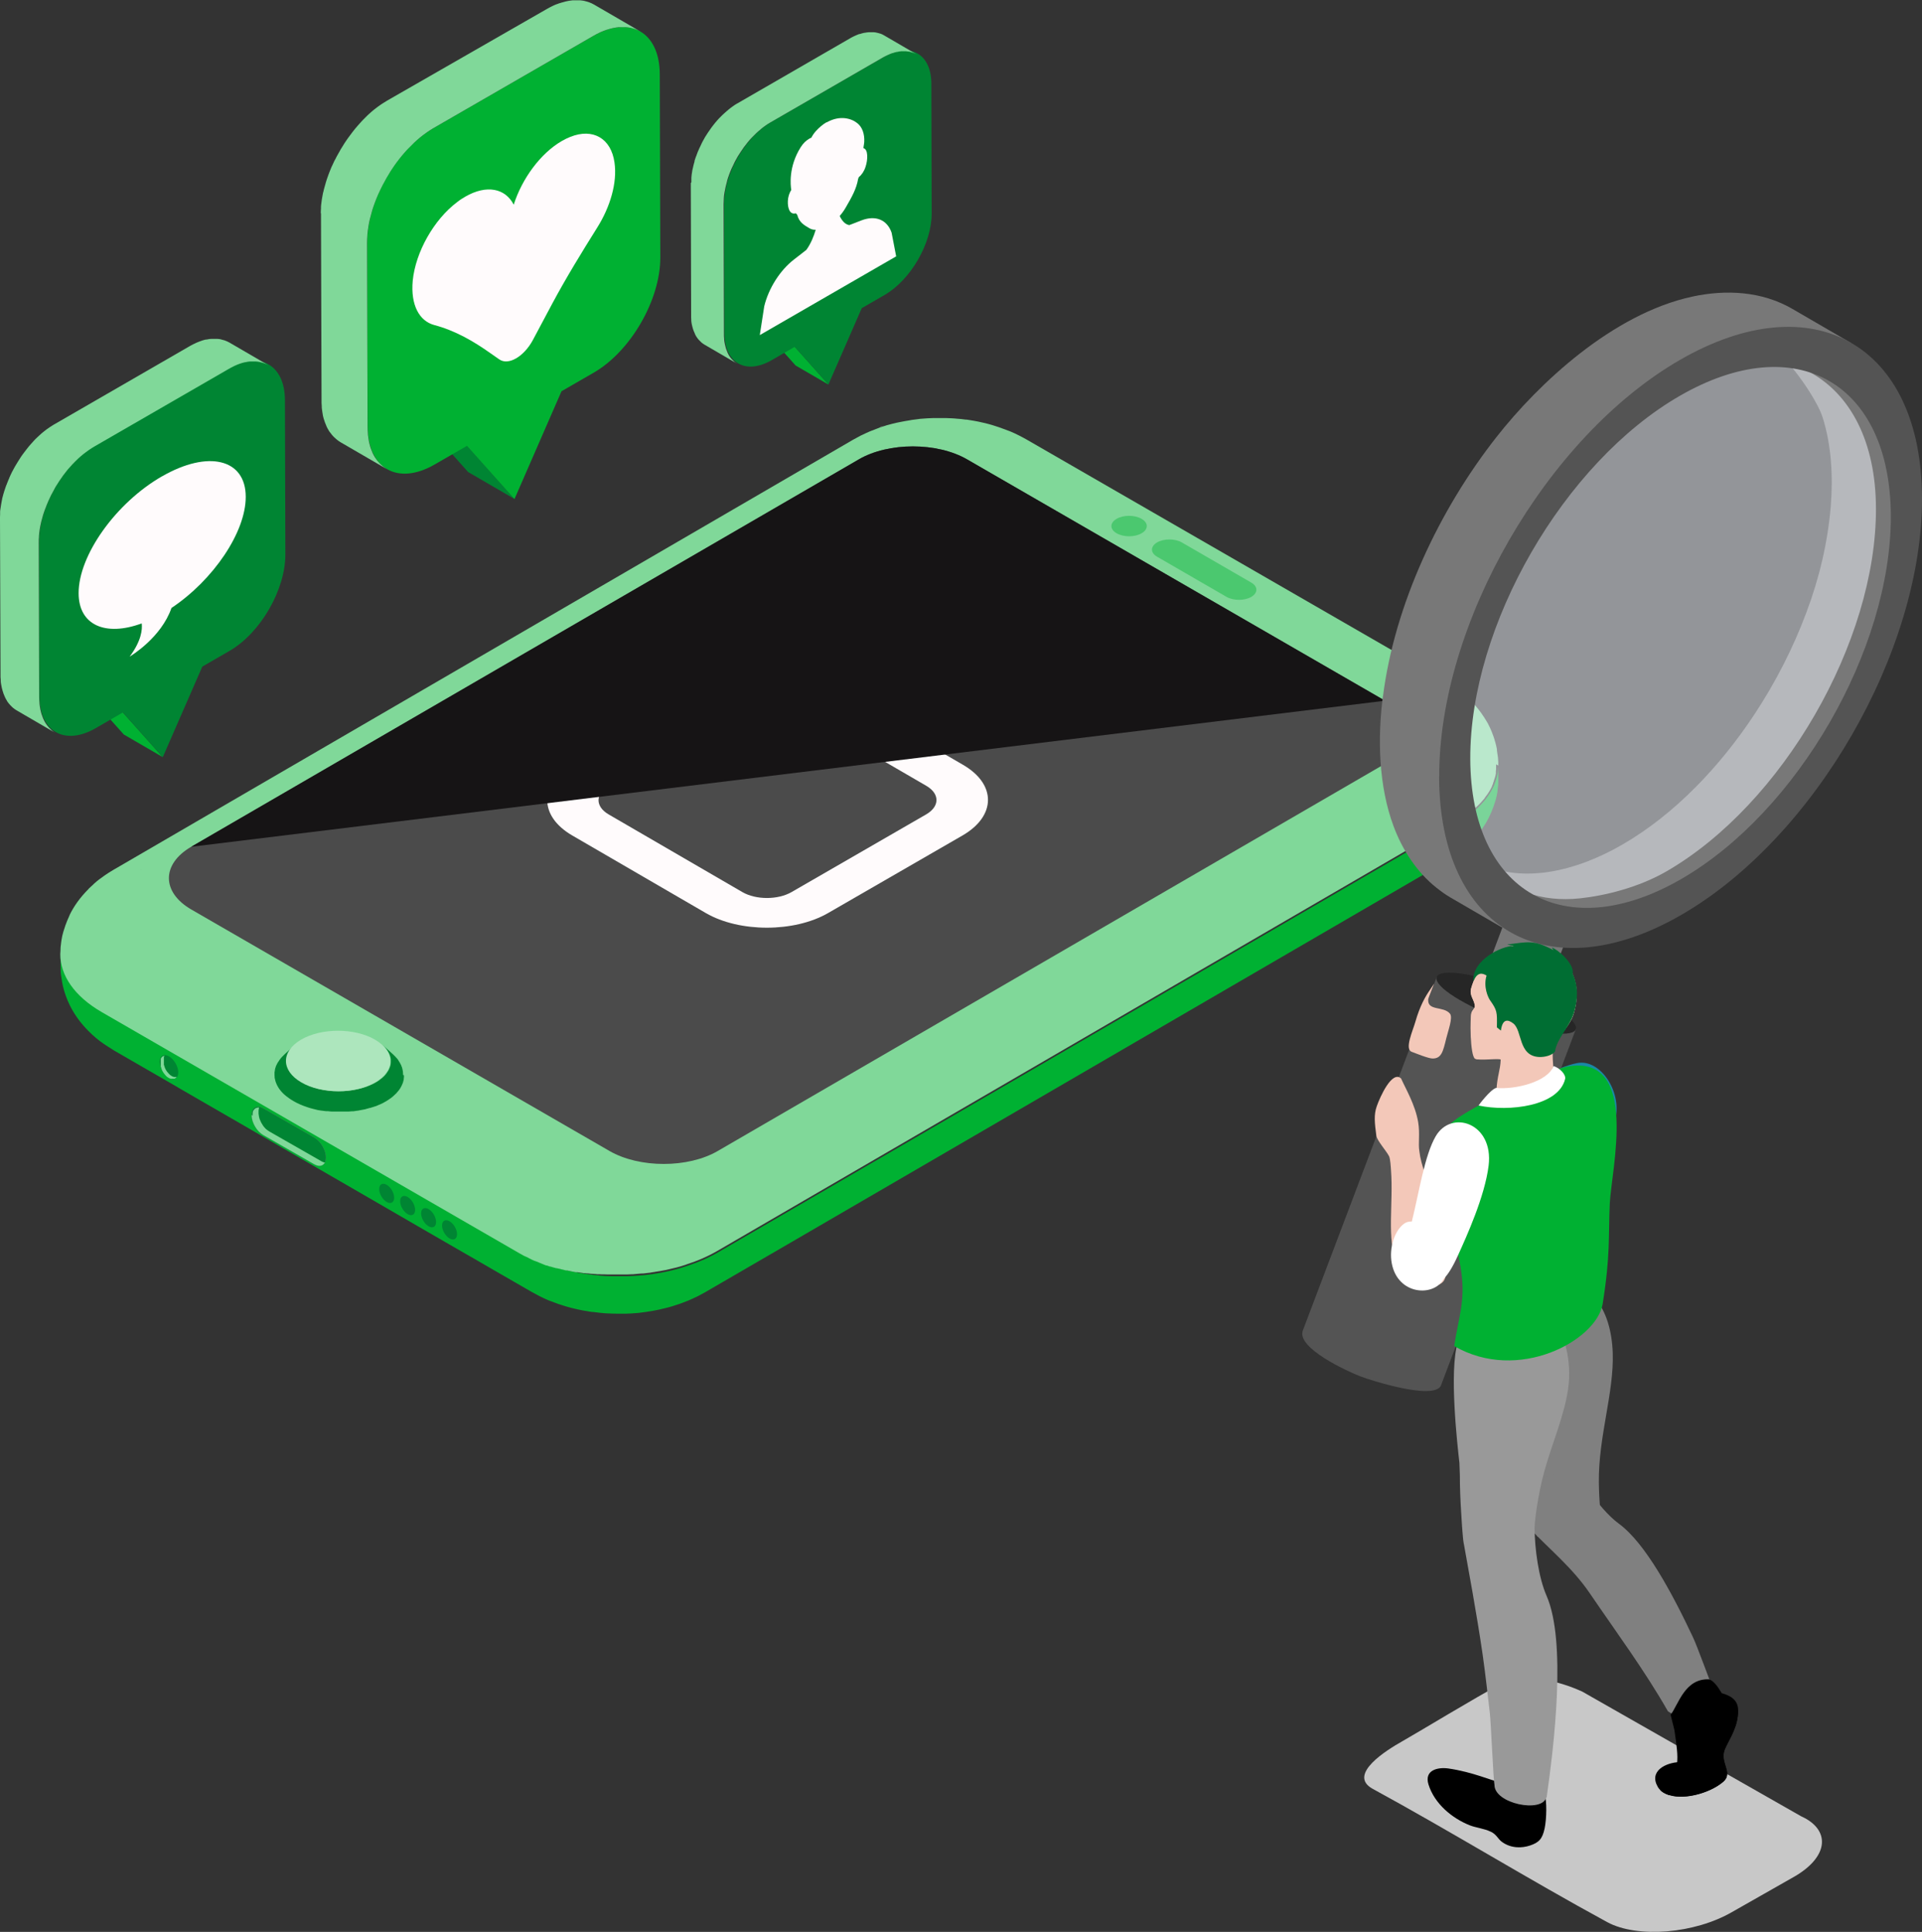
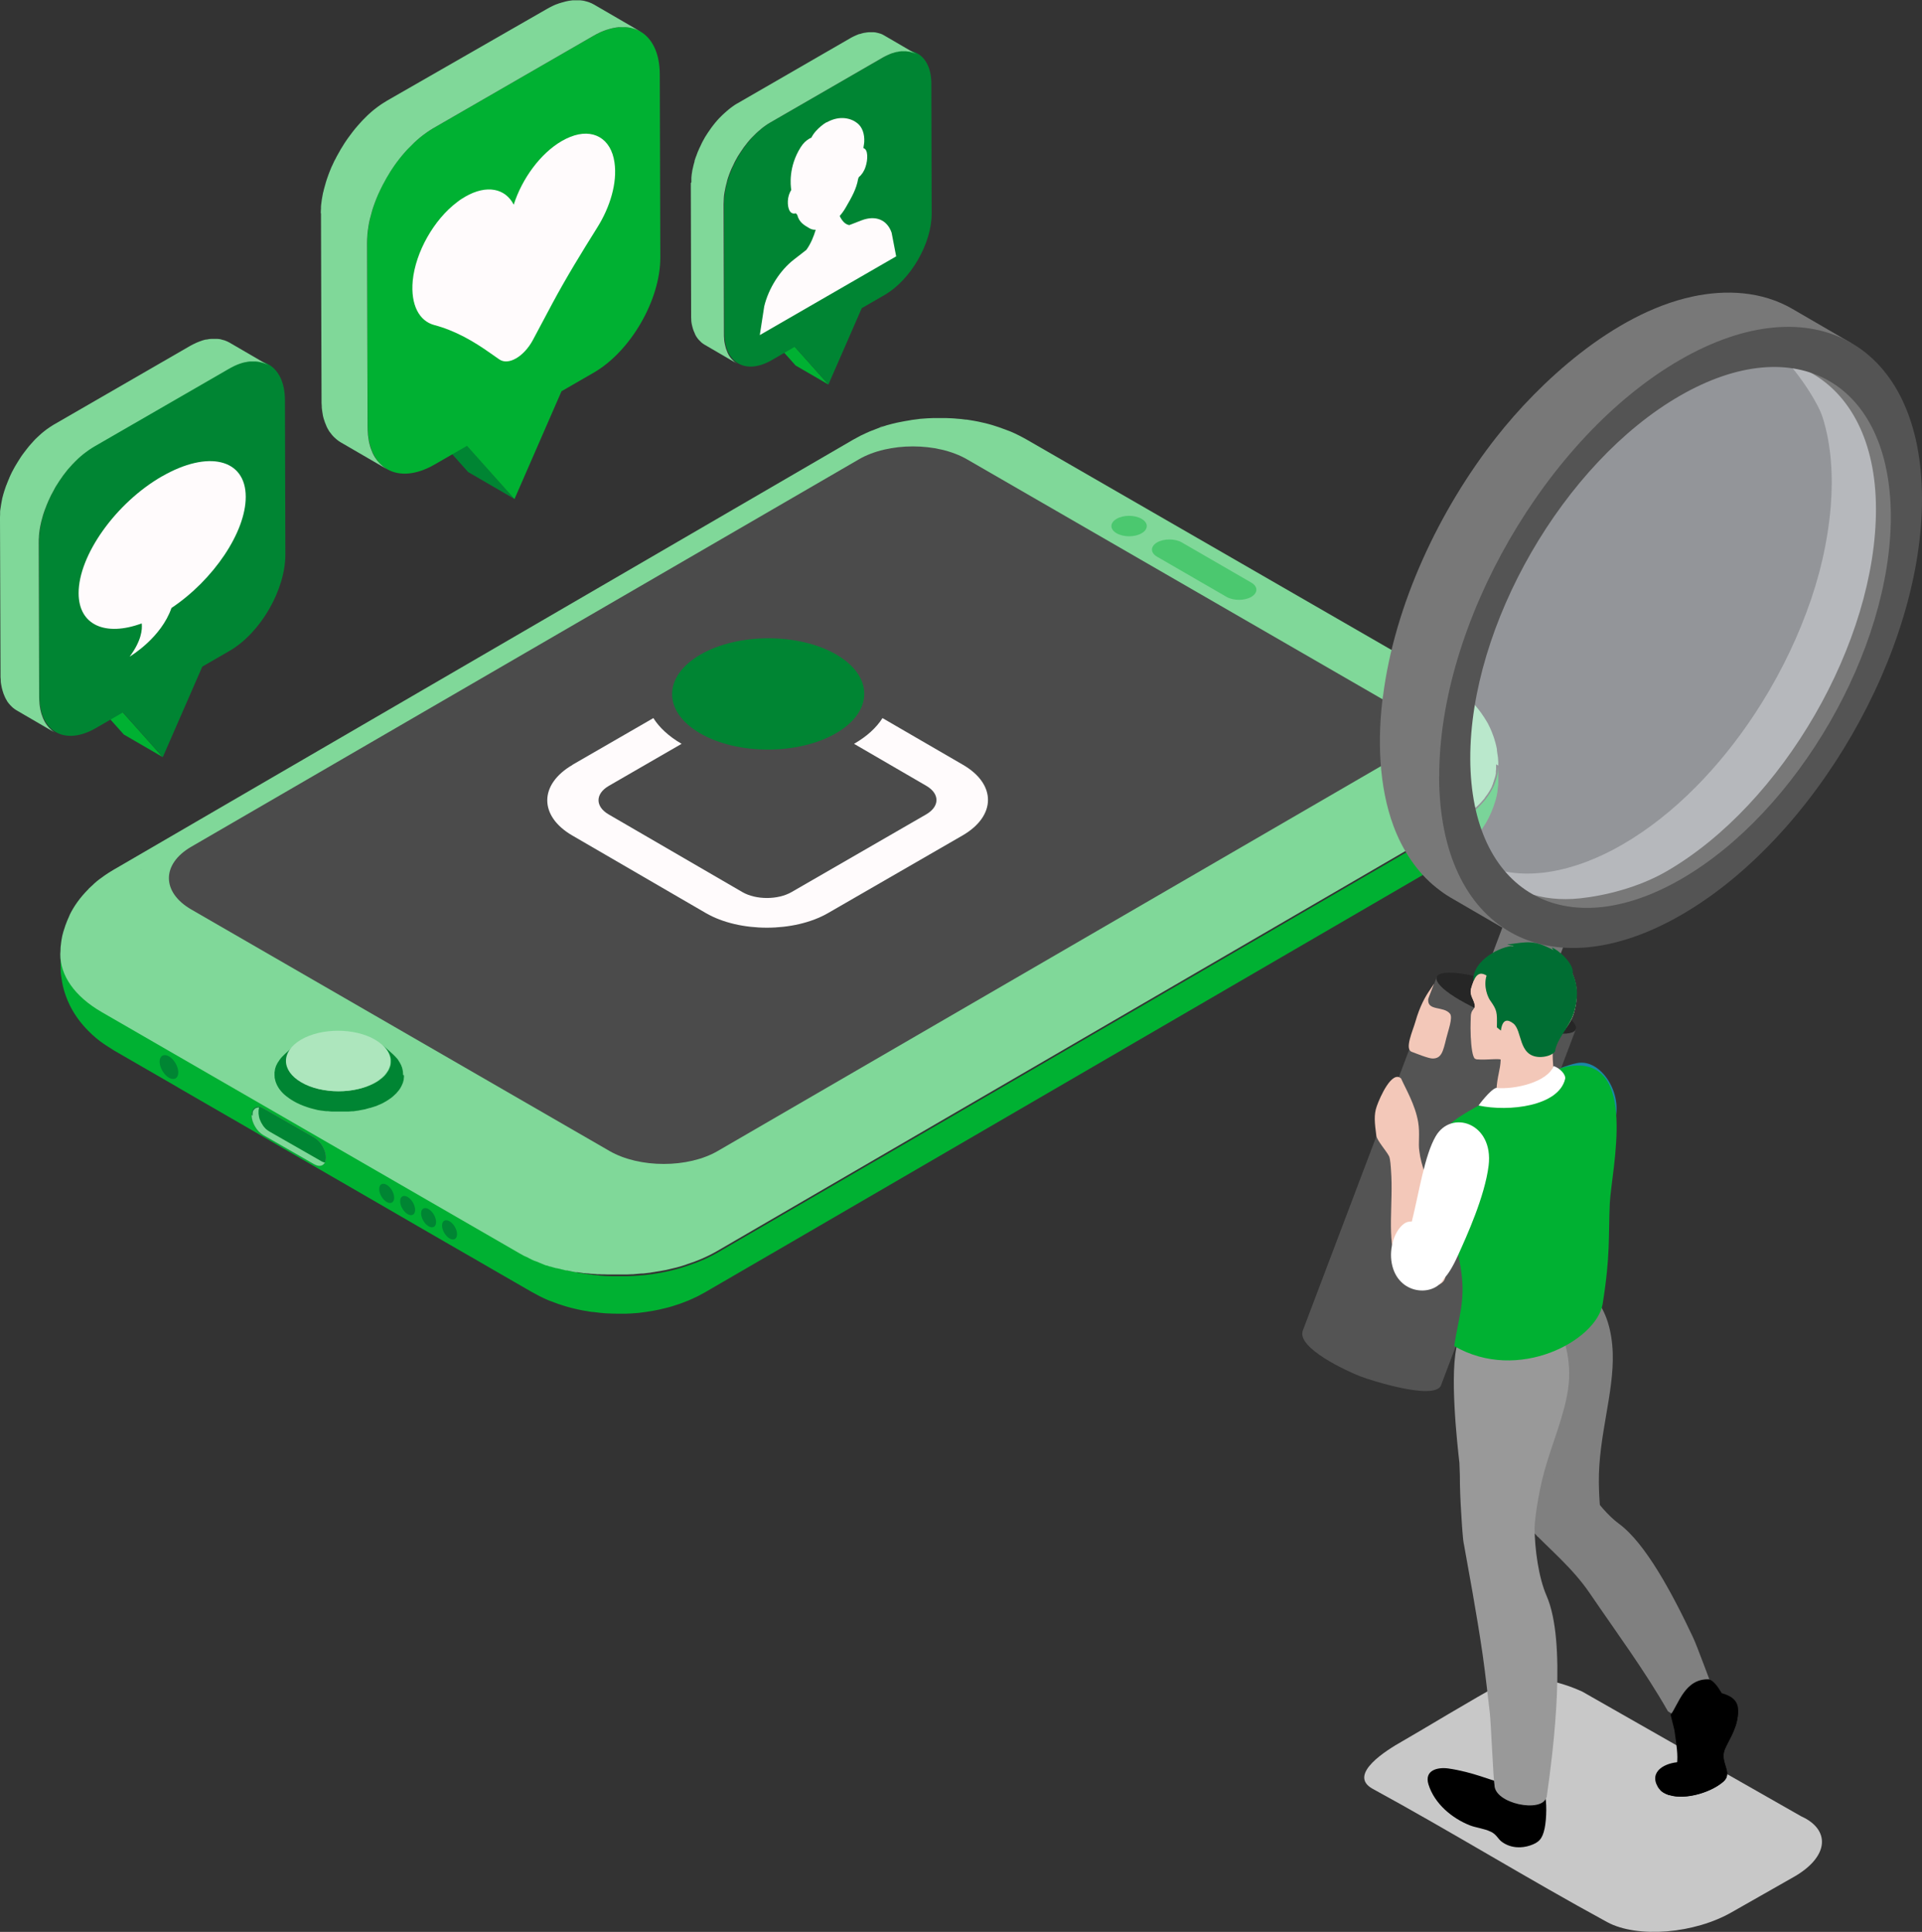
<svg xmlns="http://www.w3.org/2000/svg" width="177" height="177.91" viewBox="0 0 177 177.91">
  <rect x="0" y="0" width="177" height="177.91" fill="#333333" stroke="none" />
  <defs>
    <style>
      .cls-1 {
        fill: #545454;
      }

      .cls-1, .cls-2, .cls-3, .cls-4, .cls-5, .cls-6, .cls-7, .cls-8, .cls-9, .cls-10, .cls-11, .cls-12, .cls-13 {
        fill-rule: evenodd;
      }

      .cls-2 {
        fill: #f3c8b9;
      }

      .cls-14 {
        fill: #80d899;
      }

      .cls-15 {
        fill: #ade6bd;
      }

      .cls-3, .cls-16 {
        fill: #fff;
      }

      .cls-4 {
        fill: #999;
      }

      .cls-5 {
        fill: gray;
      }

      .cls-17 {
        fill: #767676;
      }

      .cls-6 {
        fill: #f4f8ff;
        opacity: .5;
      }

      .cls-7 {
        fill: #1989a5;
      }

      .cls-18 {
        fill: #008533;
      }

      .cls-19 {
        fill: #161415;
        mix-blend-mode: lighten;
      }

      .cls-20 {
        isolation: isolate;
      }

      .cls-21, .cls-10 {
        fill: #00b132;
      }

      .cls-9 {
        fill: #006e33;
      }

      .cls-22 {
        fill: #fffbfc;
      }

      .cls-23 {
        mix-blend-mode: screen;
      }

      .cls-11 {
        fill: #787878;
      }

      .cls-12 {
        fill: #c8c8c8;
        mix-blend-mode: multiply;
      }

      .cls-13 {
        fill: #262626;
      }

      .cls-24 {
        fill: #4b4b4b;
      }

      .cls-25 {
        fill: #4bc86f;
      }
    </style>
  </defs>
  <g class="cls-20">
    <g id="_レイヤー_2" data-name="レイヤー 2">
      <g id="design">
        <g>
          <path class="cls-22" d="M73.02,99.88l-1.21-.72,4.48-2.48-1.41-.84.87-.48c.39.21.68.35.86.42.29.11.6.16.92.16.22,0,.45-.04.7-.12.15-.05.25-.09.31-.12l.98.58-6.49,3.59Z" />
          <path class="cls-22" d="M79.49,100.03c-.14-.09-.29-.15-.43-.19-.26-.07-.53-.08-.82-.03l-1-.66,4.01-1.73,3.3,1.96-1.08.6-2.45-1.45-1.63.66c.31.04.54.07.68.11.24.06.48.17.73.31.5.29.75.65.76,1.07s-.33.82-1.02,1.2c-.6.33-1.31.52-2.14.57s-1.59-.14-2.3-.56c-.57-.34-.87-.71-.91-1.11s.23-.78.8-1.14l1.17.7c-.23.18-.36.35-.37.51s.1.32.35.47c.29.17.63.24,1,.21s.73-.14,1.07-.33.54-.38.62-.59-.02-.41-.33-.59Z" />
        </g>
        <g>
          <g>
            <g>
              <path class="cls-21" d="M137.97,70.73c0,.06,0,.13-.01.19,0,.06-.01.11-.02.17,0,.06-.02.13-.03.19-.01.06-.02.11-.04.17-.01.06-.03.13-.05.19-.02.06-.03.11-.05.17-.02.06-.04.12-.06.19-.02.06-.04.11-.06.17-.03.07-.05.13-.08.2-.02.05-.05.11-.08.16-.03.06-.07.13-.1.19-.03.05-.06.1-.09.16-.04.08-.09.15-.14.23-.03.05-.06.09-.09.14-.06.08-.12.17-.18.25-.03.04-.05.07-.08.11-.1.13-.22.26-.34.39-.03.03-.06.07-.09.1-.09.1-.19.19-.29.29-.05.04-.09.09-.14.13-.06.05-.12.11-.19.16-.06.05-.12.1-.18.15-.07.05-.13.11-.2.16-.06.05-.13.1-.19.14-.07.05-.14.1-.22.15-.07.05-.14.09-.21.14-.08.05-.15.1-.23.15-.1.06-.2.12-.3.18l-68.11,39.58c-.19.11-.39.22-.59.32-.06.03-.12.06-.18.09-.16.08-.32.15-.48.23-.05.02-.11.05-.16.07-.21.09-.43.18-.64.26-.04.01-.08.03-.12.04-.18.07-.37.13-.56.2-.08.03-.16.05-.23.08-.1.03-.21.06-.31.1-.09.03-.18.05-.27.08-.11.03-.21.06-.32.09-.09.02-.18.05-.27.07-.11.03-.22.05-.33.08-.09.02-.18.04-.27.06-.11.02-.22.04-.34.07-.09.02-.17.03-.26.05-.24.04-.49.08-.73.12-.03,0-.07,0-.1.01-.21.03-.43.05-.65.08-.08,0-.16.02-.25.02-.14.01-.28.02-.42.03-.09,0-.17.01-.26.02-.14,0-.29.02-.43.02-.08,0-.16,0-.25.01-.12,0-.25,0-.37,0-.09,0-.18,0-.27,0-.13,0-.27,0-.4,0-.08,0-.16,0-.24,0-.12,0-.24,0-.36-.01-.09,0-.18,0-.26-.01-.13,0-.26-.02-.4-.03-.08,0-.15,0-.23-.02-.16-.01-.31-.03-.47-.05-.05,0-.1,0-.16-.02-.21-.02-.41-.05-.62-.08-.03,0-.06,0-.08-.01-.18-.03-.36-.05-.54-.09-.07-.01-.14-.03-.21-.04-.13-.02-.27-.05-.4-.08-.07-.01-.14-.03-.2-.04-.15-.03-.29-.06-.44-.1-.08-.02-.16-.04-.24-.06-.13-.03-.26-.07-.39-.1-.07-.02-.15-.04-.22-.06-.21-.06-.41-.12-.61-.19-.04-.01-.07-.02-.11-.04-.23-.08-.46-.16-.68-.25-.09-.04-.18-.07-.27-.11-.07-.03-.14-.06-.21-.09-.1-.04-.2-.09-.3-.13-.07-.03-.13-.06-.2-.09-.11-.05-.22-.11-.32-.16-.05-.03-.11-.05-.16-.08-.16-.08-.31-.17-.47-.26l-38.48-22.22c-2.55-1.47-3.82-3.4-3.81-5.33v1.15c0,.26,0,.61.04.86.07.48.12.87.25,1.32.01.04.03.09.04.14.38,1.29,1.02,2.33,1.73,3.15.03.03.05.07.08.09.22.26.53.57.78.8.22.2.52.46.76.63.19.14.42.3.66.45.24.16.46.3.63.4h0c1.77,1.02,3.53,2.04,5.3,3.06l.48.28.27.16c2.08,1.2,4.17,2.41,6.25,3.61l1.17.68,1.92,1.11,1.92,1.11,1.92,1.11,1.92,1.11,1.92,1.11,1.92,1.11,1.38.8c.5.29,1,.58,1.5.87l.97.56,1.92,1.11,1.65.95c.25.14.5.29.75.43l1.45.84.83.48c1.01.58,2.01,1.16,3.02,1.74h0s0,0,0,0h0s0,0,0,0c.85.48,1.47.74,1.64.8.02,0,.04.02.06.02.15.06.32.12.48.18,0,0,0,0,.01,0,.07.03.14.05.2.08l.23.07c.09.03.18.06.27.09l.26.08c.24.08.57.15.81.21.15.04.64.15,1.35.26.03,0,.05,0,.08.01.04,0,.08.01.13.02.02,0,.03,0,.05,0h.04s.05,0,.07.01c.23.03.46.06.68.08h.02c.06,0,.13.01.2.02.1,0,.2.01.29.02,0,0,.02,0,.03,0,.39.02.76.03,1.09.03h0s0,0,0,0h0c.09,0,.18,0,.28,0,.11,0,.22,0,.32,0,.36-.01.71-.03,1.05-.06.11,0,.23-.02.36-.04.16-.02.32-.04.47-.06.05,0,.11-.02.18-.03.38-.06.75-.12,1.1-.2.07-.02.14-.03.2-.05.12-.03.23-.05.34-.08.21-.05.43-.11.6-.16.02,0,.03-.01.05-.02.06-.02.12-.04.19-.06.03,0,.06-.02.09-.03.15-.05.3-.1.43-.14l.75-.29c.1-.04.22-.09.34-.15.14-.06.26-.12.4-.19.04-.02.09-.04.13-.06.21-.11.49-.27.7-.38h0,0s0,0,0,0h0s3.41-1.98,3.41-1.98l3.41-1.98,6.81-3.96,6.81-3.96,6.81-3.96,6.81-3.96,6.81-3.96,6.81-3.96,6.81-3.96,6.81-3.96,6.81-3.96h0c.26-.15.59-.36.84-.53.29-.2.67-.48.93-.72.03-.02.05-.05.08-.08.15-.13.28-.26.41-.38.01,0,.02-.02.03-.03l.04-.04c.79-.79,1.33-1.59,1.71-2.35,0,0,0-.02.01-.03.01-.02.02-.05.03-.07.02-.03.03-.06.05-.1.08-.17.15-.33.21-.49,0-.02.01-.03.02-.05l.03-.08s.01-.04.02-.05c0-.02.02-.05.03-.07l.05-.16s.01-.04.02-.05l.07-.2c-.02.06-.04.11-.06.17,0,0,0,0,0,0l.12-.37c.07-.23.14-.54.17-.77,0-.03,0-.07.01-.11l.02-.14s-.02.08-.02.12c0,0,0,0,0-.01.02-.13.04-.29.06-.5,0-.09,0-.2.01-.3,0,0,0-.02,0-.03,0-.02,0-.03,0-.05,0-.04,0-.08,0-.12,0-.01,0-.03,0-.04,0,0,0,0,0,0,0,0,0,0,0,0h0s0-.08,0-.11v-1.15c0,.08,0,.15,0,.23ZM47.93,117.35c.01.07.04.14.05.21-.02-.07-.04-.14-.05-.21h0ZM48.02,117.72c.02.05.04.1.06.15-.02-.05-.04-.1-.06-.15ZM48.15,118.06s.05.09.08.14c-.03-.05-.05-.09-.08-.14ZM48.32,118.36s.07.09.11.14c-.04-.05-.07-.09-.11-.14ZM48.52,118.62s.07.07.1.1c-.03-.03-.07-.06-.1-.1ZM66.1,116.92h0s0,0,0-.01h0s0,0,0,.01ZM66.1,116.87h0s0-.04,0-.05h0s0,.04,0,.05ZM133.51,79.07h0s0,0,0,0h0s0,0,0,0ZM66.12,116.5h0s0,0,0-.01c0,0,0,0,0,.01ZM48.86,118.92s-.08-.05-.12-.08c.04.03.08.05.12.08ZM9.36,94.27c0,.27.02.52.06.75-.04-.23-.06-.48-.06-.75ZM9.44,95.13c.05.25.12.48.22.68-.09-.21-.17-.43-.22-.68ZM9.67,95.84c.03.05.06.1.08.15-.03-.05-.06-.1-.08-.15ZM9.84,96.14s.06.08.1.13c-.03-.04-.07-.08-.1-.13ZM10.03,96.4s.07.07.11.11c-.04-.04-.08-.07-.11-.11ZM10.26,96.62s.06.04.08.06c-.03-.02-.06-.04-.08-.06Z" />
              <g>
                <path class="cls-14" d="M137.98,70.5s0-.04,0-.06c0,0,0,0,0,.01,0-.22,0-.37-.02-.51,0-.1-.01-.21-.03-.3h0s0,0,0,0c0,0,0,0,0,0,0-.05-.01-.09-.02-.13-.02-.16-.04-.32-.07-.5l.02.11s0-.01,0-.02c0-.03,0-.06-.01-.1v-.02c-.04-.2-.08-.39-.14-.6v-.02s-.01-.03-.02-.04c0,0,0,0,0,0,0,0,0,0,0,0-.06-.21-.09-.33-.15-.49-.1-.29-.21-.56-.33-.82-.04-.09-.08-.17-.13-.26,0-.02-.02-.03-.02-.05-.04-.08-.08-.15-.13-.23-.02-.03-.03-.05-.05-.08-.03-.05-.06-.11-.1-.16-.03-.05-.06-.1-.09-.15-.02-.03-.04-.07-.07-.1-.05-.07-.1-.15-.15-.22-.01-.02-.02-.03-.03-.05-.17-.24-.35-.47-.53-.68-.03-.03-.05-.06-.08-.09-.22-.26-.53-.57-.78-.8-.22-.2-.52-.46-.76-.63,0,0-.01-.01-.02-.02-.2-.15-.34-.25-.53-.38-.02-.02-.05-.03-.07-.05-.19-.12-.44-.27-.64-.39l.03.02s-.04-.02-.05-.03h0s0,0,0,0c0,0,0,0,0,0l-3.85-2.22-3.85-2.22-3.85-2.22-3.85-2.22-3.85-2.22-3.85-2.22-3.85-2.22-3.85-2.22-3.85-2.22-3.85-2.22h0s-.02,0-.02-.01c0,0,0,0,0,0-.83-.47-1.44-.72-1.61-.78-.02,0-.04-.02-.06-.02-.15-.06-.32-.12-.48-.18,0,0,0,0-.01,0-.05-.02-.1-.04-.15-.06l.22.08-.27-.1h-.03s-.06-.03-.06-.03c-.14-.05-.29-.09-.43-.14l-.25-.08c-.24-.08-.57-.15-.81-.21-.15-.04-.64-.15-1.35-.26-.02,0-.05,0-.07-.01-.04,0-.08-.01-.13-.02-.02,0-.03,0-.05,0h-.04s-.05,0-.07-.01c-.23-.03-.46-.06-.68-.07h-.02c-.06,0-.13-.01-.2-.02-.1,0-.2-.01-.29-.02,0,0-.02,0-.03,0-.17-.01-.33-.02-.49-.02.02,0,.04,0,.06,0-.05,0-.11,0-.16,0,0,0-.02,0-.02,0-.16,0-.33,0-.48,0h0s0,0,0,0h0c-.09,0-.18,0-.27,0-.11,0-.22,0-.33,0-.36.01-.71.03-1.05.06-.11,0-.23.02-.36.04-.16.02-.32.04-.47.06-.05,0-.11.02-.18.03-.39.06-.75.13-1.1.2-.07.02-.14.03-.2.04-.12.03-.23.05-.34.08-.21.05-.43.11-.6.16-.02,0-.03.01-.05.02-.06.02-.12.04-.19.06-.03.01-.06.02-.1.03-.12.04-.23.08-.33.11,0,0,.01,0,.02,0l-.11.04-.75.29c-.1.04-.22.09-.34.15-.14.06-.26.12-.4.19-.04.02-.09.04-.13.06-.21.11-.49.27-.7.38h0s0,0,0,0h0s-6.81,3.96-6.81,3.96l-6.81,3.96-6.81,3.96-6.81,3.96-6.81,3.96-6.81,3.96-6.81,3.96-6.81,3.96-6.81,3.96-6.81,3.96h0c-.26.15-.59.36-.83.53-.29.2-.67.48-.93.72-.03.02-.05.05-.08.08-.15.13-.28.26-.41.38-.01,0-.02.02-.03.03l-.03.04c-.79.79-1.34,1.59-1.72,2.36,0,0,0,.01,0,.02-.01.03-.02.05-.04.08-.01.03-.03.06-.04.1-.11.23-.2.46-.28.68,0,.02-.02.05-.03.07l-.05.16s-.02.06-.03.09l-.12.37c-.07.23-.14.54-.17.77,0,.04-.01.1-.02.14-.02.13-.04.29-.06.5,0,.2-.02.46-.03.65,0,1.93,1.27,3.86,3.81,5.33l38.48,22.22c.15.09.3.17.45.25,0,0,.01,0,.02,0,.01,0,.02.01.03.02,0,0,.02,0,.03.01.01,0,.03.01.04.02.02.01.04.02.07.03.01,0,.03.01.04.02.02.01.05.02.07.03.02,0,.03.02.05.03,0,0,0,0,0,0,.01,0,.03.01.04.02.03.01.05.03.07.04.01,0,.03.01.04.02.02.01.05.02.07.03.02,0,.04.02.05.03.03.01.05.02.08.04.04.02.08.04.13.06.02,0,.04.02.05.02.01,0,.03.01.04.02,0,0,0,0,.01,0,0,0,0,0,0,0,0,0,0,0,0,0,.02,0,.04.02.06.02.04.02.07.03.11.04.02,0,.04.02.07.03,0,0,0,0,0,0,0,0,0,0,.01,0,0,0,0,0,.01,0,.03.01.06.02.09.04.01,0,.03.01.04.02.02,0,.04.02.06.03,0,0,0,0,.01,0,0,0,0,0,0,0,0,0,0,0,0,0,.03.01.06.02.1.04.03.01.06.02.1.04.01,0,.03.01.04.02.02,0,.03.01.05.02.02,0,.05.02.07.03.03.01.07.02.1.04.05.02.09.03.14.05.01,0,.03.01.04.01h0s0,0,0,0c0,0,0,0,.01,0,0,0,.02,0,.02,0,.04.01.09.03.13.04.04.01.09.03.13.05.01,0,.02,0,.04.01,0,0,.02,0,.02,0,0,0,.02,0,.03,0,.04.01.09.03.13.04.04.01.08.03.13.04.04.01.08.02.12.03.04.01.08.03.13.04,0,0,0,0,.01,0h0s0,0,0,0c0,0,.01,0,.02,0,.01,0,.02,0,.03,0,0,0,0,0,0,0,.03,0,.06.01.08.02.03,0,.06.02.08.02.01,0,.02,0,.03,0,.04.01.08.02.12.03.04.01.09.02.13.04,0,0,.02,0,.03,0,.01,0,.03,0,.04.01.02,0,.04.01.07.02.04,0,.08.02.12.03.04.01.09.02.13.03.02,0,.04,0,.06.01.01,0,.02,0,.04,0,.01,0,.02,0,.03,0,.02,0,.04,0,.06.01.02,0,.05.01.07.02.01,0,.02,0,.03,0,.03,0,.06.01.09.02.02,0,.05.01.07.02,0,0,0,0,0,0,.07.01.14.03.21.04.07.01.13.03.2.04.02,0,.04,0,.06.01.02,0,.03,0,.05,0,0,0,.01,0,.02,0,0,0,0,0,0,0,0,0,0,0,.01,0,.01,0,.03,0,.04,0,.02,0,.04,0,.05,0,.05,0,.09.01.14.02.08.01.17.03.25.04.06,0,.11.02.17.03.02,0,.03,0,.05,0,0,0,.01,0,.02,0h0s0,0,0,0c0,0,0,0,0,0,.02,0,.03,0,.05,0,.03,0,.05,0,.08.01.03,0,.07,0,.1.01.02,0,.05,0,.07,0,.04,0,.07,0,.11.01.05,0,.1.01.15.02.04,0,.08,0,.13.01.02,0,.05,0,.07,0,.04,0,.08,0,.12.01.05,0,.11,0,.16.01.05,0,.11.01.16.02.01,0,.03,0,.04,0,0,0,0,0,0,0,0,0,0,0,0,0,.01,0,.03,0,.04,0,.02,0,.05,0,.07,0,0,0,.01,0,.02,0,.02,0,.04,0,.06,0,.07,0,.13,0,.2.01.03,0,.06,0,.09,0,.03,0,.06,0,.09,0,0,0,.02,0,.03,0,0,0,0,0,.01,0,.01,0,.02,0,.03,0,.08,0,.16,0,.25.01.07,0,.13,0,.2,0,.03,0,.05,0,.08,0,.02,0,.05,0,.07,0,0,0,.02,0,.03,0,0,0,0,0,0,0h0s.05,0,.08,0c.06,0,.13,0,.19,0,.03,0,.05,0,.08,0,.06,0,.11,0,.17,0,.03,0,.06,0,.09,0,.07,0,.13,0,.2,0,.04,0,.09,0,.13,0,.04,0,.09,0,.13,0,.05,0,.1,0,.14,0,.02,0,.04,0,.07,0,.01,0,.03,0,.04,0,0,0,0,0,0,0,.02,0,.05,0,.07,0,.15,0,.3-.01.45-.02.02,0,.04,0,.05,0,.02,0,.04,0,.06,0,.07,0,.14-.01.21-.02.15-.01.3-.02.45-.04.04,0,.08,0,.13-.01,0,0,.01,0,.02,0h0s.05,0,.08,0c0,0,.01,0,.02,0,.04,0,.08,0,.12-.01.17-.02.34-.04.51-.06.04,0,.08,0,.12-.02.08-.01.16-.02.25-.04.06,0,.12-.02.18-.03.11-.02.21-.03.32-.05.02,0,.05,0,.07-.01,0,0,0,0-.01,0,.17-.03.33-.06.49-.09.04,0,.07-.02.11-.02.27-.06.53-.12.8-.19.04-.01.09-.02.13-.03.28-.07.55-.15.81-.24.03,0,.05-.02.08-.02-.01,0-.02,0-.03,0,1.04-.33,2.02-.75,2.9-1.26l68.11-39.58c.08-.04.15-.09.22-.13-.02.01-.03.02-.05.03.05-.03.1-.06.14-.09.07-.04.14-.09.21-.13.07-.05.15-.1.22-.15.07-.05.13-.09.2-.14.07-.05.14-.1.2-.15.06-.05.12-.09.18-.14.06-.05.13-.1.19-.16.06-.05.11-.1.17-.14.04-.04.08-.08.13-.12,0,0,0,.01-.01.02.04-.04.09-.08.13-.12.02-.02.05-.05.07-.07.02-.02.03-.03.05-.05.02-.02.03-.03.05-.05.06-.06.12-.13.18-.19.02-.02.03-.03.04-.05.02-.03.05-.06.07-.08.05-.05.09-.11.14-.16.02-.03.04-.05.06-.08,0,0,0-.01.01-.02,0,0,0,0,0,0,0,0,0,0,0-.01,0-.01.02-.02.02-.03.05-.07.11-.14.16-.21.01-.01.02-.03.03-.04,0-.01.02-.02.03-.04,0,0,.01-.02.02-.03.01-.02.02-.04.03-.05.04-.06.08-.12.12-.18.01-.02.02-.04.03-.06.01-.02.02-.04.04-.06,0-.02.02-.03.03-.05,0,0,0,0,0,0,0,0,0,0,0,0,0,0,0,0,0-.01.02-.04.05-.09.07-.13.01-.03.03-.05.04-.08,0-.01.01-.02.02-.04,0,0,0-.01.01-.02,0,0,0-.01,0-.02,0,0,0-.02.01-.03.01-.03.02-.05.03-.08.02-.04.04-.09.06-.13,0,0,0-.01,0-.02,0,0,0-.01,0-.02,0-.02.02-.04.02-.06,0-.02.02-.04.03-.07,0,0,0-.02.01-.03,0,0,0,0,0,0h0s0,0,0,0c0,0,0-.01,0-.02,0-.02.02-.04.02-.06,0-.02.01-.04.02-.06,0-.01,0-.02.01-.03,0-.02.01-.04.02-.06.01-.04.03-.08.04-.12,0-.01,0-.02.01-.04,0,0,0,0,0,0,0-.02.01-.04.02-.07,0-.02.01-.04.02-.06,0,0,0-.01,0-.02,0-.03.01-.06.02-.09,0-.04.02-.07.02-.11,0,0,0,.01,0,.02,0,0,0-.02,0-.03,0,0,0,0,0,0,0-.01,0-.02,0-.03,0,0,0,0,0-.01,0-.02,0-.03,0-.05,0-.01,0-.02,0-.03,0-.02,0-.04,0-.06,0-.03,0-.06.01-.09,0-.03,0-.06.01-.1,0-.01,0-.03,0-.04,0,0,0-.01,0-.02,0,0,0-.01,0-.02,0,0,0-.02,0-.02,0,0,0-.02,0-.03,0-.02,0-.03,0-.05,0-.08,0-.16,0-.24,0,.03,0,.06,0,.08,0-.04,0-.08,0-.11ZM91.96,40.54h0s.07-.03.11-.05h0s-.07.03-.11.05ZM92.86,40.22h0s.04,0,.05,0h0s-.04,0-.05,0ZM13.1,80.12h0s-.03-.01-.04-.02h0s.03.01.04.02ZM12.6,79.92s-.02,0-.03,0h0s.02,0,.03,0h0ZM12.99,80.07s.03,0,.04.02h0s-.03,0-.04-.02h0ZM13.16,80.15h0s.01,0,.02,0h0s-.01,0-.02,0ZM130.91,62.56h0s.03,0,.04-.01h0s-.03,0-.04.01ZM132.08,62.38h0s0,0,0,0h0s0,0,0,0ZM11.09,79.78s0,0,0,0h0s0,0,0,0h0Z" />
                <path class="cls-16" d="M81.06,39.31h0s-.04.01-.05.02l.4-.14-.35.11Z" />
                <path class="cls-16" d="M133.3,62.81h0l-.23-.14c.12.07.26.16.37.23-.04-.03-.1-.06-.14-.09Z" />
                <path class="cls-16" d="M137.98,70.31s0,.08,0,.13c0-.01,0-.03,0-.04v-.09Z" />
              </g>
              <path class="cls-24" d="M127.55,64.53c2.77,1.59,2.78,4.19.03,5.79-22.7,13.19-38.76,22.48-61.47,35.67-2.74,1.6-7.23,1.6-9.99,0-12.83-7.41-25.66-14.81-38.48-22.22-2.77-1.59-2.78-4.19-.03-5.79,22.7-13.19,38.76-22.48,61.47-35.67,2.74-1.6,7.23-1.6,9.99,0,12.83,7.41,25.66,14.81,38.48,22.22Z" />
              <g>
                <path class="cls-17" d="M24.23,104.52c-.59-.34-1.07-1.16-1.06-1.84,0-.68.48-.95,1.07-.61l4.71,2.7c.59.34,1.07,1.16,1.06,1.84s-.48.95-1.07.61l-4.71-2.7Z" />
                <path class="cls-18" d="M24.23,104.52c-.59-.34-1.07-1.16-1.06-1.84,0-.68.48-.95,1.07-.61l4.71,2.7c.59.34,1.07,1.16,1.06,1.84s-.48.95-1.07.61l-4.71-2.7Z" />
                <path class="cls-14" d="M23.17,102.68c0,.68.47,1.5,1.06,1.84l4.71,2.7c.44.25.81.17.98-.17-.02,0-.04,0-.06,0,0,0,0,0,0,0-.03,0-.06-.02-.09-.03,0,0,0,0,0,0-.03-.01-.07-.03-.1-.04,0,0,0,0,0,0-.04-.02-.07-.03-.11-.06l-4.72-2.7s-.07-.04-.11-.07c0,0,0,0,0,0-.03-.02-.07-.05-.1-.07,0,0,0,0-.01,0-.03-.03-.06-.05-.09-.08,0,0,0,0-.01,0-.03-.03-.06-.06-.09-.09,0,0,0,0,0,0-.03-.03-.06-.07-.09-.1,0,0,0,0,0,0-.03-.04-.06-.07-.09-.11h0s-.05-.07-.07-.11c-.01-.02-.03-.05-.04-.07-.01-.02-.02-.04-.04-.06,0,0-.01-.02-.02-.03-.02-.03-.04-.07-.05-.1,0,0,0,0,0-.01-.02-.04-.04-.08-.06-.12,0,0,0,0,0,0-.02-.04-.03-.08-.05-.12,0,0,0,0,0,0-.02-.04-.03-.08-.04-.13,0,0,0,0,0,0-.01-.04-.02-.08-.03-.12,0,0,0,0,0-.01,0-.04-.02-.08-.02-.13,0,0,0,0,0,0,0-.04-.01-.08-.02-.13,0,0,0,0,0-.01,0-.04,0-.08,0-.12,0-.04,0-.08,0-.12,0,0,0,0,0-.01,0-.03,0-.07.01-.1,0,0,0,0,0-.01,0-.03.01-.06.02-.09,0,0,0-.01,0-.02,0-.03.02-.05.03-.08,0,0,0,0,0,0-.12-.01-.23,0-.32.06h-.03s-.04.04-.06.06c0,0-.01,0-.02.02-.01.01-.03.03-.04.04,0,0-.01.01-.02.02-.01.02-.03.04-.04.06,0,0,0,0,0,0,0,0,0,0,0,0-.01.02-.03.05-.04.07,0,0,0,0,0,0,0,0,0,0,0,0,0,.02-.01.03-.02.05,0,0,0,.02,0,.03,0,0,0,.01,0,.02,0,0,0,0,0,.01,0,.02-.01.04-.01.05,0,0,0,.01,0,.02,0,0,0,0,0,.01,0,0,0,0,0,.01,0,.02,0,.05-.01.07,0,0,0,.01,0,.02,0,0,0,0,0,.01,0,0,0,0,0,0,0,.03,0,.07,0,.11,0,0,0,0,0,0Z" />
              </g>
              <g>
                <path class="cls-18" d="M15.56,99.25c-.47-.27-.86-.94-.86-1.48,0-.54.39-.76.86-.49.47.27.86.94.86,1.48,0,.54-.39.76-.86.49Z" />
-                 <path class="cls-14" d="M16.3,99.18s0,0-.01,0c0,0-.02,0-.03,0,0,0-.01,0-.02,0,0,0-.01,0-.02,0,0,0-.01,0-.02,0,0,0-.01,0-.02,0,0,0-.01,0-.02,0,0,0-.01,0-.02,0,0,0-.01,0-.02,0,0,0-.01,0-.02,0,0,0-.02,0-.02,0,0,0-.01,0-.02,0,0,0-.02,0-.03,0,0,0,0,0-.01,0-.01,0-.03,0-.04-.01h0s-.03-.01-.04-.02c0,0,0,0-.01,0,0,0-.02,0-.03-.01,0,0,0,0-.01,0-.01,0-.03-.01-.04-.02-.01,0-.03-.02-.04-.03,0,0,0,0,0,0-.01,0-.03-.02-.04-.03,0,0,0,0-.01,0,0,0-.02-.01-.03-.02,0,0-.01,0-.02-.01,0,0-.02-.01-.02-.02,0,0-.01,0-.02-.01,0,0-.02-.01-.02-.02,0,0-.01-.01-.02-.02,0,0-.01-.01-.02-.02,0,0-.01-.01-.02-.02,0,0-.01-.01-.02-.02,0,0-.01-.01-.02-.02,0,0-.02-.02-.02-.02,0,0,0-.01-.01-.02,0,0-.02-.02-.03-.03,0,0,0,0-.01-.01-.01-.01-.02-.03-.04-.04,0,0,0,0,0,0,0-.01-.02-.02-.03-.04-.01-.02-.02-.03-.04-.05,0,0,0,0,0,0-.02-.02-.03-.05-.05-.07,0,0,0,0,0-.01-.02-.03-.04-.06-.06-.09,0,0,0,0,0-.01-.01-.02-.03-.04-.04-.07,0,0,0-.02-.01-.02,0,0,0-.02-.01-.03,0-.01-.01-.02-.02-.04,0,0,0,0,0-.01,0-.02-.01-.03-.02-.05,0,0,0,0,0-.01,0-.01-.01-.02-.02-.04,0,0,0-.01,0-.02,0-.01,0-.02-.01-.03,0,0,0,0,0-.01,0-.02-.01-.03-.02-.05,0,0,0,0,0,0,0-.02-.01-.03-.02-.05,0,0,0-.01,0-.02,0-.01,0-.02,0-.03,0,0,0-.01,0-.02,0-.01,0-.02,0-.03,0,0,0-.01,0-.02,0-.01,0-.02,0-.03,0,0,0-.01,0-.02,0-.01,0-.03,0-.04,0,0,0,0,0,0,0-.02,0-.03,0-.05,0,0,0,0,0-.01,0-.01,0-.02,0-.03,0,0,0-.01,0-.02,0-.01,0-.02,0-.03,0,0,0-.01,0-.02,0-.02,0-.03,0-.05,0-.02,0-.03,0-.05,0,0,0,0,0-.01,0-.01,0-.02,0-.03,0,0,0-.01,0-.02,0,0,0-.02,0-.03,0,0,0-.01,0-.02,0,0,0-.02,0-.02,0,0,0-.01,0-.02,0,0,0-.01,0-.02,0,0,0-.02,0-.02,0,0,0-.01,0-.02,0,0,0-.02,0-.03,0,0,0,0,0-.01,0-.02.01-.03.02-.04,0,0,0,0,0,0,0-.02.02-.04.03-.05,0,0,0,0,0,0,0,0,0-.01.01-.02-.07,0-.13.03-.18.06-.01,0-.02.01-.03.02,0,0,0,0,0,0,0,0,0,0,0,0-.01,0-.02.02-.03.03,0,0,0,0,0,0,0,0-.02.02-.03.03,0,0,0,0,0,0,0,0,0,0,0,0,0,.01-.02.02-.03.04,0,0,0,0,0,0-.01.02-.02.03-.03.05,0,0,0,0,0,0,0,0,0,0,0,0,0,0,0,0,0,0,0,.01-.01.03-.02.04,0,0,0,0,0,.01h0s0,.02,0,.03c0,0,0,.01,0,.02,0,0,0,0,0,0,0,0,0,.02,0,.02,0,0,0,.01,0,.02,0,0,0,0,0,0,0,0,0,.01,0,.02,0,0,0,.02,0,.02,0,0,0,0,0,0,0,0,0,.01,0,.02,0,0,0,.02,0,.03h0s0,.01,0,.02c0,.01,0,.02,0,.03,0,0,0,0,0,0,0,0,0,0,0,.01,0,.02,0,.03,0,.05h0s0,.03,0,.05h0s0,.01,0,.02h0s0,.02,0,.03h0s0,.01,0,.02h0s0,.02,0,.03c0,0,0,0,0,.01h0s0,.03,0,.05h0s0,0,0,0c0,0,0,0,0,0,0,.01,0,.03,0,.04h0s0,.01,0,.02c0,.01,0,.02,0,.03h0s0,.01,0,.02h0s0,.02,0,.03h0s0,.01,0,.02h0s0,.02,0,.03h0s0,.01,0,.02h0s.01.03.02.05c0,0,0,0,0,0h0s.01.03.02.05c0,0,0,0,0,.01h0s0,.02.01.03c0,0,0,.01,0,.02h0s0,.02.02.04h0s0,0,0,.01c0,.02.01.03.02.05,0,0,0,0,0,.01,0,0,0,0,0,0,0,.01.01.02.02.04,0,0,0,.02.01.03,0,0,0,.02.01.02.01.02.02.04.04.07,0,0,0,0,0,.01.02.03.04.06.06.09,0,0,0,0,0,.01h0s.06.08.09.12c0,.01.02.03.03.04,0,0,0,0,0,0h0s.02.03.04.04h0s0,0,0,.01c0,0,.02.02.03.03,0,0,0,.01.01.02h0s.02.02.02.02c0,0,.01.01.02.02,0,0,.01.01.02.02,0,0,.01.01.02.02,0,0,.01.01.02.02,0,0,.01.01.02.02,0,0,.02.01.02.02,0,0,.01,0,.02.01,0,0,.02.01.02.02,0,0,.01,0,.02.01,0,0,.02.01.03.02,0,0,0,0,.01,0,.01,0,.03.02.04.03,0,0,0,0,0,0,.01,0,.03.02.04.03.01,0,.03.01.04.02h0s0,0,.01,0c0,0,.02,0,.03.01,0,0,0,0,0,0,0,0,0,0,.01,0,.01,0,.02.01.04.02,0,0,0,0,0,0,.01,0,.03.01.04.01,0,0,0,0,0,0,0,0,0,0,.01,0,0,0,.02,0,.03,0h0s0,0,.01,0c0,0,.02,0,.02,0h0s0,0,.01,0c0,0,.01,0,.02,0,0,0,0,0,0,0,0,0,.01,0,.02,0,0,0,.01,0,.02,0,0,0,0,0,0,0,0,0,.01,0,.02,0,0,0,.01,0,.02,0h0s.01,0,.02,0c0,0,.01,0,.02,0,0,0,0,0,0,0,0,0,.02,0,.03,0,0,0,0,0,.01,0h0s.03,0,.04,0c0,0,0,0,0,0,0,0,0,0,0,0,.02,0,.04,0,.05-.01,0,0,0,0,0,0,0,0,0,0,0,0,0,0,0,0,0,0,0,0,.02,0,.02,0,0,0,0,0,.01,0,.01,0,.02-.01.03-.02.05-.03.1-.07.14-.12Z" />
              </g>
              <g>
                <path class="cls-18" d="M37.12,99s0-.03,0-.05c0-.06,0-.11-.01-.17,0-.01,0-.03,0-.04,0,0,0,0,0,0,0-.07-.02-.15-.04-.22,0,0,0-.02,0-.03,0-.02-.01-.05-.02-.07-.01-.04-.02-.08-.03-.12,0-.02-.02-.05-.03-.07-.01-.03-.02-.05-.03-.08,0-.02-.02-.04-.02-.06-.02-.04-.05-.09-.07-.13-.01-.02-.02-.04-.03-.06,0,0,0-.01-.01-.02-.04-.07-.09-.14-.14-.22,0,0,0,0,0-.01-.01-.02-.03-.04-.04-.06-.04-.05-.07-.1-.12-.15-.01-.01-.03-.03-.04-.04-.03-.03-.06-.06-.08-.09-.03-.03-.06-.06-.09-.09-.04-.04-.07-.07-.11-.11l-.99-.89c.06.05.11.11.16.16.02.02.05.05.07.07.04.05.08.1.12.15.01.02.02.03.04.04.05.07.09.13.13.2,0,.02.02.03.03.05.03.05.05.1.08.16,0,.02.02.04.03.07.02.05.04.1.05.15,0,.02.01.04.02.06.02.07.03.14.04.21,0,.01,0,.02,0,.03,0,.06,0,.12,0,.18,0,.02,0,.05,0,.07,0,.05,0,.1-.01.15,0,.02,0,.05-.01.07,0,.05-.02.1-.04.15,0,.02,0,.04-.02.06-.02.07-.05.14-.08.21,0,0,0,.01-.01.02-.03.07-.07.13-.11.19-.02.03-.04.06-.07.1-.03.04-.05.08-.08.12-.03.04-.07.08-.1.12-.03.03-.05.06-.08.09-.03.03-.06.05-.09.08-.04.04-.08.08-.13.12-.02.02-.04.03-.06.04-.06.05-.12.09-.18.14-.02.01-.04.03-.05.04-.08.06-.17.11-.26.16-.12.07-.23.13-.36.19,0,0,0,0-.01,0-.12.06-.25.11-.38.16,0,0,0,0,0,0-.13.05-.26.1-.4.14,0,0,0,0-.01,0-.12.04-.25.07-.37.1-.17.04-.34.08-.52.11-.14.02-.27.04-.41.06,0,0,0,0-.01,0-.15.02-.3.03-.45.04,0,0,0,0,0,0-.15,0-.3.01-.45.01,0,0,0,0,0,0-.15,0-.3,0-.45-.01,0,0,0,0-.01,0-.15,0-.3-.02-.44-.04,0,0-.01,0-.02,0-.14-.02-.29-.04-.43-.06-.01,0-.02,0-.03,0-.13-.02-.26-.05-.39-.08-.02,0-.04,0-.06-.01-.13-.03-.25-.06-.37-.1-.02,0-.05-.02-.07-.02-.12-.04-.24-.08-.36-.12,0,0,0,0,0,0-.12-.04-.23-.09-.34-.15-.03-.01-.06-.03-.09-.04-.11-.05-.22-.11-.32-.17-.1-.06-.19-.12-.28-.18-.03-.02-.06-.04-.09-.07-.06-.04-.11-.08-.16-.12-.07-.06-.14-.12-.2-.18-.01-.01-.03-.02-.04-.03,0,0,0,0,0,0-.06-.06-.11-.12-.17-.18-.01-.01-.02-.03-.03-.04-.05-.07-.1-.13-.14-.2,0,0,0,0,0,0-.04-.06-.08-.13-.11-.2-.02-.05-.04-.1-.06-.15-.01-.03-.03-.06-.04-.09-.02-.06-.03-.12-.05-.18,0-.02-.01-.04-.02-.06,0-.04,0-.08-.01-.12,0-.04-.01-.07-.01-.11,0-.04,0-.08,0-.13,0-.04,0-.07,0-.11,0-.04.01-.08.02-.13,0-.04.01-.07.02-.11.01-.04.03-.08.04-.13.01-.03.02-.07.03-.1.02-.04.04-.09.06-.13.02-.03.03-.07.05-.1.03-.05.06-.09.09-.13.02-.03.04-.06.06-.09.04-.05.08-.1.12-.15.02-.02.04-.05.06-.07.06-.07.13-.14.21-.21h0s-.06.05-.06.05c-.01.01-.03.03-.04.04-.03.03-.07.06-.1.09-.03.03-.07.06-.1.09-.01.01-.03.03-.05.04-.01,0-.02.02-.03.03l-.61.55c-.09.08-.18.17-.26.26-.03.03-.05.06-.08.09-.05.06-.1.12-.14.18-.03.04-.05.08-.07.11-.04.05-.07.11-.11.16-.02.04-.04.08-.06.12-.03.05-.06.11-.08.16-.02.04-.03.09-.04.13-.02.05-.04.1-.05.16-.01.04-.02.09-.02.13,0,.05-.02.1-.03.16,0,.04,0,.09,0,.13,0,.05,0,.1,0,.16,0,.05,0,.09.01.14,0,.05,0,.1.02.16,0,0,0,0,0,0,.02.08.04.17.06.25,0,.01,0,.02.01.03.03.08.06.17.1.25,0,.01.01.03.02.04,0,.02.01.03.02.05.04.07.08.14.12.21,0,0,0,0,0,0,.04.07.09.14.15.21.01.01.02.03.03.04.01.02.03.03.04.05.06.08.13.15.21.23,0,0,0,0,0,0,0,0,0,0,0,0,.08.08.17.16.26.23,0,0,.02.02.03.02,0,0,.01.01.02.02.06.05.13.1.19.14.04.03.07.06.11.08,0,0,0,0,0,0,.1.07.21.14.32.2,0,0,.02.01.03.02.1.06.19.11.29.16.04.02.07.03.11.05.04.02.07.03.11.05.03.02.07.03.1.05.11.05.21.09.32.13,0,0,0,0,0,0,0,0,0,0,0,0,.1.04.2.07.31.11.05.02.1.03.15.05.03,0,.06.02.09.03.03,0,.05.02.08.02.1.03.2.05.29.08.03,0,.06.01.09.02.02,0,.05.01.07.02.04,0,.08.02.12.03.09.02.17.04.26.05.04,0,.07.01.11.02.01,0,.03,0,.04,0,.02,0,.05,0,.07.01.07.01.14.02.22.03.06,0,.12.02.18.02.02,0,.05,0,.07,0,0,0,.02,0,.03,0,.03,0,.05,0,.08,0,.05,0,.11.01.16.02.05,0,.09,0,.14.01.05,0,.09,0,.14,0,.01,0,.02,0,.04,0,0,0,0,0,.01,0,.03,0,.06,0,.09,0,.04,0,.08,0,.12,0,.04,0,.08,0,.11,0,.04,0,.08,0,.11,0,.04,0,.08,0,.11,0,0,0,.01,0,.02,0,0,0,0,0,0,0,.03,0,.06,0,.09,0,.04,0,.07,0,.11,0,.04,0,.07,0,.11,0s.07,0,.11,0c.04,0,.07,0,.11,0,.02,0,.04,0,.06,0,0,0,0,0,.01,0,.01,0,.03,0,.04,0,.04,0,.07,0,.11,0,.04,0,.07,0,.11,0,.04,0,.08,0,.12-.01.05,0,.09,0,.14-.01.01,0,.03,0,.04,0,0,0,.01,0,.02,0,.03,0,.06,0,.08,0,.05,0,.1-.01.14-.02.09-.01.17-.02.26-.04.01,0,.03,0,.04,0,.03,0,.06-.01.09-.02.14-.03.28-.05.42-.08.04,0,.07-.02.11-.02.02,0,.05,0,.07-.02.07-.02.15-.04.22-.06.06-.02.12-.03.17-.05,0,0,.02,0,.03,0,0,0,0,0,.01,0,.03,0,.06-.02.09-.03.04-.01.09-.03.13-.04.04-.01.08-.03.13-.04.04-.01.08-.03.12-.04,0,0,.02,0,.03-.01,0,0,0,0,.01,0,.03,0,.05-.02.08-.03.04-.02.08-.03.11-.05.04-.02.08-.03.12-.05.04-.02.08-.04.12-.05.01,0,.03-.01.04-.02,0,0,0,0,.01,0,.02-.01.04-.02.06-.03.05-.02.1-.05.14-.07.05-.03.1-.05.14-.08.03-.02.06-.04.09-.05.02-.01.04-.03.07-.04.06-.04.13-.08.19-.12.02-.02.05-.03.07-.05.02-.02.05-.03.07-.05.03-.02.05-.03.08-.05.05-.04.1-.08.15-.12.02-.02.05-.04.07-.06,0,0,.01-.01.02-.02.05-.04.09-.09.14-.13.04-.03.08-.07.11-.1,0,0,0,0,.01-.01.03-.03.06-.07.09-.11.04-.05.09-.1.13-.15,0,0,0,0,.01-.01.03-.04.06-.09.09-.13.03-.04.06-.08.08-.12,0,0,0,0,0-.01.05-.08.09-.15.12-.23,0,0,0-.02.01-.02,0,0,0,0,0,0,.04-.08.07-.16.1-.24,0,0,0-.01,0-.02,0-.02.01-.05.02-.08.01-.05.03-.09.04-.14,0-.02,0-.03,0-.05,0-.03,0-.06.01-.09,0-.03.01-.06.01-.09,0-.03,0-.06,0-.09,0-.03,0-.06,0-.09Z" />
                <path class="cls-15" d="M34.53,95.74c1.88,1.09,1.89,2.85.02,3.94-1.87,1.09-4.92,1.09-6.8,0-1.88-1.09-1.89-2.85-.02-3.94,1.87-1.09,4.92-1.09,6.8,0Z" />
              </g>
              <g>
                <path class="cls-18" d="M35.61,110.69c-.38-.22-.69-.75-.69-1.19,0-.44.31-.61.69-.39.38.22.69.75.69,1.19,0,.44-.31.61-.69.39Z" />
                <path class="cls-18" d="M37.54,111.81c-.38-.22-.69-.75-.69-1.19,0-.44.31-.61.69-.39.38.22.69.75.69,1.19,0,.44-.31.61-.69.39Z" />
                <path class="cls-18" d="M39.47,112.93c-.38-.22-.69-.75-.69-1.19,0-.44.31-.61.69-.39.38.22.69.75.69,1.19,0,.44-.31.61-.69.39Z" />
                <path class="cls-18" d="M41.4,114.05c-.38-.22-.69-.75-.69-1.19,0-.44.31-.61.69-.39.38.22.69.75.69,1.19,0,.44-.31.61-.69.39Z" />
              </g>
              <g>
                <path class="cls-25" d="M115.23,53.65c.63.36.63.95,0,1.32-.62.36-1.64.36-2.27,0l-6.4-3.7c-.63-.36-.63-.95,0-1.32.62-.36,1.64-.36,2.27,0l6.4,3.7Z" />
                <path class="cls-25" d="M105.13,47.78c.64.37.64.96,0,1.33-.63.37-1.66.37-2.3,0-.64-.37-.64-.96,0-1.33.63-.37,1.66-.37,2.3,0Z" />
              </g>
            </g>
            <g>
              <path class="cls-18" d="M64.51,60.28c-3.47,2-3.49,5.25-.04,7.25,3.44,2,9.05,2,12.51,0,3.47-2,3.48-5.25.04-7.25-3.45-2-9.05-2-12.51,0Z" />
              <path class="cls-22" d="M52.74,70.43c-3.11,1.8-3.12,4.72-.04,6.51l12.31,7.15c3.09,1.79,8.13,1.79,11.24,0l12.39-7.15c3.11-1.8,3.13-4.72.04-6.51l-7.41-4.3c-.55.87-1.42,1.68-2.62,2.37l6.66,3.87c1.25.73,1.24,1.9-.02,2.63l-12.39,7.15c-1.26.73-3.29.73-4.54,0l-12.31-7.15c-1.25-.73-1.24-1.9.02-2.63l6.7-3.87c-1.19-.69-2.06-1.51-2.6-2.37l-7.45,4.3Z" />
            </g>
            <g class="cls-23">
-               <path class="cls-19" d="M127.55,64.53l-109.94,13.45c22.7-13.19,38.76-22.48,61.47-35.67,2.74-1.6,7.23-1.6,9.99,0,12.83,7.41,25.66,14.81,38.48,22.22Z" />
-             </g>
+               </g>
          </g>
          <g>
            <g>
              <polygon class="cls-21" points="73.2 31.95 76.3 35.42 73.27 33.66 70.17 30.19 73.2 31.95" />
              <path class="cls-18" d="M71.02,11.24c-2.4,1.39-4.34,4.75-4.33,7.5l.03,11.94c0,2.76,1.96,3.87,4.36,2.48l2.11-1.22,3.1,3.47,3.07-7.03,2.11-1.22c2.4-1.39,4.34-4.75,4.33-7.5l-.03-11.94c0-2.76-1.96-3.87-4.36-2.48l-10.39,6Z" />
              <path class="cls-14" d="M63.67,16.79c0-.07,0-.14,0-.21,0-.03,0-.06,0-.1,0-.01,0-.03,0-.04,0-.02,0-.05,0-.07,0-.07.01-.14.02-.21,0-.07.02-.15.03-.22,0,0,0,0,0,0,0,0,0,0,0,0,.01-.07.02-.14.03-.2.01-.08.03-.15.05-.23,0-.03.01-.05.02-.08,0-.02,0-.03.01-.05,0-.03.01-.07.02-.1.02-.08.04-.15.06-.23.02-.06.03-.11.05-.17,0,0,0-.02,0-.03,0,0,0-.02,0-.03.02-.07.05-.15.07-.22.02-.07.05-.15.08-.22,0-.01.01-.03.02-.04,0-.01,0-.02.01-.03.02-.05.03-.09.05-.14.03-.07.06-.14.08-.21.02-.05.04-.1.07-.15,0,0,0-.02.01-.03,0,0,0-.02.01-.03.03-.07.06-.14.1-.21.04-.08.07-.15.11-.23,0-.01.01-.02.02-.04,0-.02.02-.03.02-.05.03-.06.06-.12.09-.18.04-.08.08-.15.13-.23.02-.04.04-.08.06-.11,0-.01.02-.03.02-.04.04-.06.08-.13.12-.19.06-.09.12-.19.18-.28,0-.01.02-.03.03-.04.09-.13.18-.26.27-.39,0,0,0,0,0,0,.06-.09.13-.17.19-.25.05-.07.11-.14.16-.2,0,0,0,0,0,0,0,0,0,0,0,0,.06-.07.11-.13.17-.2.06-.06.11-.13.17-.19,0-.01.02-.02.03-.03.01-.01.02-.02.03-.03.04-.04.08-.08.12-.12.06-.06.12-.12.18-.18.02-.02.04-.04.06-.05.01-.01.03-.03.04-.04.03-.03.06-.06.09-.08.06-.06.13-.11.19-.17.03-.02.06-.05.09-.07.01-.01.03-.02.04-.04.02-.02.04-.04.06-.05.06-.05.13-.1.19-.15.05-.03.09-.07.14-.1,0,0,.02-.01.03-.02,0,0,.02-.01.02-.02.06-.04.12-.08.18-.12.06-.04.12-.08.18-.11.01,0,.03-.02.04-.02l10.39-6s.09-.05.14-.08c.06-.03.12-.06.18-.09.04-.02.08-.04.11-.05,0,0,.02,0,.03-.01.01,0,.02-.01.03-.02.06-.03.12-.05.17-.07.06-.02.12-.05.18-.07,0,0,.02,0,.03,0,0,0,.02,0,.03,0,.04-.01.08-.03.12-.04.06-.02.12-.03.18-.05.03,0,.06-.01.08-.02.01,0,.03,0,.04,0,.02,0,.04,0,.06-.01.06-.01.13-.02.19-.03.04,0,.08,0,.11-.01.01,0,.03,0,.04,0,.01,0,.03,0,.04,0,.07,0,.14,0,.2,0,.03,0,.06,0,.09,0,.02,0,.05,0,.07,0,.02,0,.05,0,.07,0,.09,0,.17.02.25.04,0,0,0,0,0,0,.02,0,.03,0,.05.01.08.02.17.04.25.07,0,0,.01,0,.02,0,.12.04.23.09.33.15l3.02,1.76c-.11-.06-.22-.11-.33-.15-.09-.03-.18-.06-.27-.08-.02,0-.03-.01-.05-.01-.11-.02-.21-.03-.33-.04-.02,0-.04,0-.07,0-.11,0-.22,0-.33,0-.01,0-.03,0-.04,0-.12.01-.24.03-.36.06-.01,0-.03,0-.04,0-.13.03-.25.06-.38.11,0,0-.02,0-.03,0-.14.05-.27.1-.41.17,0,0-.02,0-.03.01-.14.07-.29.14-.43.22l-10.39,6c-.15.08-.29.18-.43.28,0,0-.02.01-.03.02-.13.09-.26.19-.39.3-.01.01-.03.02-.04.04-.13.1-.25.21-.37.32-.01.01-.03.03-.04.04-.12.12-.24.24-.36.36,0,.01-.02.02-.03.03-.13.13-.25.27-.37.42,0,0,0,0,0,0-.12.15-.24.3-.35.45,0,0,0,0,0,0,0,0,0,0,0,0-.1.14-.2.29-.3.44-.06.09-.12.19-.18.28-.05.08-.1.15-.14.23-.02.04-.04.07-.06.11-.08.13-.15.27-.22.41,0,.02-.02.03-.02.05-.08.17-.16.33-.24.5,0,0,0,.02-.01.03-.07.17-.14.33-.2.5,0,.01,0,.02-.01.03-.06.17-.12.34-.17.52,0,0,0,.02,0,.03-.05.17-.09.33-.13.5,0,.02,0,.03-.01.05-.04.17-.07.34-.1.51,0,0,0,0,0,0-.03.17-.05.34-.06.51,0,.01,0,.03,0,.04-.01.17-.02.34-.02.5l.03,11.94c0,.17,0,.32.02.48,0,.01,0,.03,0,.04.01.14.03.28.06.41,0,.02,0,.03.01.05.03.13.06.25.09.36,0,.02.01.04.02.06.04.11.08.21.12.31,0,.01,0,.02.01.03.05.11.11.22.17.32,0,.01.02.02.03.04.05.08.11.15.17.22.02.03.04.05.07.07.05.06.11.11.16.16.02.02.05.04.07.06.08.06.16.12.25.17l-3.02-1.76c-.09-.05-.17-.11-.25-.17-.02-.02-.05-.04-.07-.06-.06-.05-.11-.1-.16-.16-.02-.02-.05-.05-.07-.07-.06-.07-.12-.14-.17-.22,0-.01-.02-.02-.03-.04,0,0,0,0,0,0-.06-.09-.11-.19-.16-.3,0,0,0,0,0-.01,0-.01,0-.02-.01-.03-.03-.07-.06-.13-.09-.2-.01-.03-.02-.07-.04-.11,0-.02-.01-.04-.02-.06,0-.02-.01-.04-.02-.06-.02-.07-.04-.15-.06-.22,0-.03-.01-.05-.02-.08,0-.02,0-.03-.01-.05,0-.03-.01-.05-.02-.08-.01-.07-.02-.14-.03-.21,0-.04,0-.08-.01-.12,0-.01,0-.03,0-.04,0-.02,0-.03,0-.05,0-.07,0-.14-.01-.2,0-.07,0-.14,0-.21h0s-.03-11.95-.03-11.95c0-.06,0-.13,0-.2Z" />
            </g>
            <path class="cls-22" d="M76.13,11.25c-.35.2-.69.49-1,.83-.17.19-.31.4-.41.6-.07.03-.14.06-.22.11-.25.15-.53.39-.77.78-1.13,1.8-.93,3.51-.86,3.93-.41.6-.37,1.47-.18,1.86.13.26.34.36.6.28.04.05.08.1.13.15.18.69.61.93,1.14,1.24.16.09.35.14.56.13-.17.58-.45,1.29-.86,1.85l-.33.26-.8.62c-1.29.99-2.35,2.66-2.75,4.32l-.41,2.65,12.56-7.25-.42-2.18c-.41-1.19-1.47-1.63-2.76-1.14l-.85.33-.29.11c-.42-.07-.7-.46-.88-.84.2-.23.39-.49.55-.77.55-.95.99-1.71,1.15-2.66.02-.05.04-.1.07-.16.25-.19.48-.53.61-.94.22-.65.25-1.61-.19-1.71,0-.05,0-.1.01-.15.02-.13.05-.27.06-.42.04-.74-.18-1.37-.63-1.73-.55-.45-1.6-.75-2.77-.11-.02.01-.05.03-.07.04Z" />
          </g>
          <g>
            <g>
              <polygon class="cls-18" points="43 41.05 47.38 45.95 43.11 43.47 38.73 38.57 43 41.05" />
              <path class="cls-21" d="M39.93,11.8c-3.39,1.96-6.13,6.7-6.12,10.6l.05,16.87c.01,3.9,2.77,5.46,6.16,3.51l2.98-1.72,4.38,4.9,4.33-9.93,2.98-1.72c3.39-1.96,6.13-6.7,6.12-10.6l-.05-16.87c-.01-3.9-2.77-5.47-6.16-3.51l-14.68,8.47Z" />
              <path class="cls-14" d="M29.54,19.64c0-.1,0-.2.01-.3,0-.05,0-.09.01-.14,0-.02,0-.04,0-.06,0-.03,0-.07,0-.1,0-.1.02-.2.03-.3.01-.1.03-.21.04-.31,0,0,0,0,0,0,0,0,0,0,0-.01.02-.1.03-.19.05-.29.02-.11.04-.21.06-.32,0-.04.02-.08.03-.12,0-.02.01-.05.02-.07.01-.05.02-.09.03-.14.03-.11.06-.22.09-.33.02-.08.05-.16.07-.24,0-.01,0-.03.01-.04,0-.01,0-.03.01-.04.03-.11.07-.21.1-.32.03-.1.07-.21.11-.31,0-.02.02-.04.02-.06,0-.02.01-.03.02-.05.02-.06.05-.13.07-.19.04-.1.08-.2.12-.3.03-.07.06-.15.09-.22,0-.01.01-.02.02-.04,0-.01.01-.03.02-.04.04-.1.09-.2.14-.3.05-.11.1-.22.16-.32,0-.02.02-.03.03-.05.01-.02.02-.04.03-.06.04-.08.08-.17.13-.25.06-.11.12-.21.18-.32.03-.05.06-.11.09-.16.01-.02.02-.04.03-.06.05-.09.11-.18.17-.27.08-.13.16-.27.25-.4.01-.02.03-.04.04-.06.13-.19.25-.37.39-.55,0,0,0,0,0,0,.09-.12.18-.24.27-.36.08-.1.15-.19.23-.29,0,0,0,0,0,0,0,0,0,0,0,0,.08-.09.16-.19.24-.28.08-.09.16-.18.24-.27.01-.01.03-.03.04-.04.01-.02.03-.03.04-.05.06-.06.11-.12.17-.18.09-.09.17-.17.26-.26.03-.03.05-.05.08-.08.02-.02.04-.04.06-.06.04-.04.08-.08.13-.12.09-.08.18-.16.27-.24.04-.03.08-.07.12-.1.02-.02.04-.03.06-.05.03-.02.06-.05.09-.07.09-.07.18-.14.27-.21.07-.05.13-.09.2-.14.01,0,.02-.02.04-.03.01,0,.02-.02.03-.02.09-.06.17-.12.26-.17.09-.05.17-.11.26-.16.02-.01.04-.02.06-.04L50.34.84c.07-.04.13-.07.2-.11.08-.05.17-.09.25-.13.05-.03.11-.05.16-.08.01,0,.03-.01.04-.02.02,0,.03-.02.05-.02.08-.04.16-.07.25-.1.08-.03.17-.06.25-.09.01,0,.03,0,.04-.01.01,0,.03,0,.04-.01.06-.02.11-.04.17-.05.09-.03.17-.05.25-.07.04-.01.08-.02.12-.03.02,0,.04,0,.05-.01.03,0,.05-.01.08-.02.09-.02.18-.03.27-.04.05,0,.11-.01.16-.02.02,0,.04,0,.06,0,.02,0,.04,0,.06,0,.1,0,.19,0,.29,0,.04,0,.08,0,.12,0,.03,0,.06,0,.1,0,.03,0,.07,0,.1,0,.12.01.24.03.35.05,0,0,0,0,0,0,.02,0,.05.01.07.02.12.03.24.06.35.1,0,0,.02,0,.03.01.16.06.32.13.47.22l4.27,2.48c-.15-.09-.31-.16-.47-.22-.12-.04-.25-.08-.38-.11-.02,0-.05-.01-.07-.02-.15-.03-.3-.05-.46-.06-.03,0-.06,0-.1,0-.15,0-.31,0-.47,0-.02,0-.04,0-.06,0-.17.02-.34.04-.51.08-.02,0-.04,0-.05.01-.18.04-.36.09-.54.15-.01,0-.02,0-.04.01-.19.07-.39.14-.58.23-.01,0-.03.01-.04.02-.2.09-.4.2-.61.32l-14.68,8.47c-.21.12-.41.25-.61.39-.01,0-.02.02-.04.03-.19.13-.37.27-.56.42-.02.02-.04.03-.06.05-.18.15-.35.3-.52.46-.02.02-.04.04-.06.06-.17.16-.34.33-.51.51-.01.01-.03.03-.04.04-.18.19-.35.39-.52.59,0,0,0,0,0,0-.17.21-.34.42-.5.64,0,0,0,0,0,0h0c-.15.2-.29.41-.43.62-.09.13-.17.26-.25.4-.07.11-.14.22-.2.33-.03.05-.06.11-.09.16-.11.19-.21.38-.31.57-.01.02-.02.04-.03.06-.12.23-.23.47-.34.71,0,.01-.01.02-.02.04-.1.23-.2.47-.29.71,0,.02-.01.03-.02.05-.09.24-.17.49-.25.73,0,.01,0,.03-.01.04-.07.24-.13.47-.19.71,0,.02-.01.04-.02.07-.06.24-.1.48-.14.72,0,0,0,0,0,.01-.04.24-.07.48-.09.72,0,.02,0,.04,0,.06-.02.24-.03.48-.03.71l.05,16.87c0,.23.01.46.03.67,0,.02,0,.04,0,.06.02.2.05.39.08.57,0,.02,0,.05.01.07.04.18.08.35.13.51,0,.03.02.06.03.09.05.15.11.3.17.44,0,.02.01.03.02.05.07.16.16.31.25.45.01.02.03.04.04.05.07.11.15.22.24.31.03.04.06.07.09.1.07.08.15.15.23.22.03.03.07.06.1.09.11.09.23.17.35.25l-4.27-2.48c-.12-.07-.24-.16-.35-.25-.03-.03-.07-.06-.1-.09-.08-.07-.16-.14-.23-.22-.03-.03-.06-.07-.09-.1-.08-.1-.16-.2-.24-.31-.01-.02-.03-.04-.04-.05,0,0,0,0,0-.01-.08-.13-.16-.27-.23-.42,0,0,0,0,0-.01,0-.01-.01-.03-.02-.05-.04-.09-.08-.19-.12-.29-.02-.05-.03-.1-.05-.15-.01-.03-.02-.06-.03-.09,0-.03-.02-.05-.03-.08-.03-.1-.06-.21-.08-.31,0-.04-.02-.08-.02-.12,0-.02,0-.05-.01-.07,0-.04-.02-.07-.02-.11-.02-.1-.03-.19-.04-.29,0-.05-.01-.11-.02-.17,0-.02,0-.04,0-.06,0-.02,0-.05,0-.07,0-.09-.01-.19-.02-.29,0-.1,0-.2,0-.3v-.02s-.05-16.87-.05-16.87c0-.09,0-.18,0-.28Z" />
            </g>
            <path class="cls-22" d="M42.85,18.11c-.25.14-.51.31-.76.51-2.14,1.61-3.82,4.6-4.08,7.22-.21,2.26.61,3.72,1.97,4.09,1.93.51,3.63,1.49,5.23,2.63l.76.53c.42.3.99.24,1.56-.09.57-.33,1.14-.93,1.55-1.7l1.79-3.36c1.28-2.39,2.7-4.7,4.14-7,1.18-1.88,1.85-4.12,1.58-5.97-.31-2.23-1.99-3.2-4.08-2.36-.26.1-.51.23-.76.37-1.98,1.14-3.68,3.48-4.44,5.87-.77-1.5-2.48-1.88-4.46-.74Z" />
          </g>
          <g>
            <g>
              <polygon class="cls-21" points="11.31 65.61 14.98 69.72 11.4 67.64 7.72 63.52 11.31 65.61" />
              <path class="cls-18" d="M8.73,41.04c-2.85,1.64-5.15,5.63-5.14,8.9l.04,14.17c0,3.27,2.33,4.59,5.18,2.95l2.51-1.45,3.67,4.12,3.64-8.34,2.51-1.45c2.85-1.65,5.15-5.63,5.14-8.9l-.04-14.17c0-3.27-2.32-4.59-5.18-2.95l-12.33,7.12Z" />
              <path class="cls-14" d="M0,47.62c0-.08,0-.17.01-.25,0-.04,0-.08,0-.11,0-.02,0-.03,0-.05,0-.03,0-.06,0-.09,0-.08.02-.17.03-.25.01-.09.02-.17.04-.26,0,0,0,0,0,0,0,0,0,0,0-.01.01-.08.03-.16.04-.24.02-.09.04-.18.05-.27,0-.03.02-.06.02-.1,0-.02,0-.04.01-.06,0-.04.02-.08.03-.12.02-.09.05-.18.07-.27.02-.07.04-.14.06-.2,0-.01,0-.02.01-.04,0-.01,0-.02.01-.03.03-.09.06-.18.09-.27.03-.09.06-.18.09-.26,0-.02.01-.03.02-.05,0-.01.01-.03.02-.04.02-.05.04-.11.06-.16.03-.08.07-.17.1-.25.03-.06.05-.12.08-.18,0-.01,0-.02.01-.03,0-.01,0-.02.01-.03.04-.08.07-.17.11-.25.04-.09.09-.18.13-.27,0-.01.02-.03.02-.04,0-.02.02-.04.03-.05.04-.07.07-.14.11-.21.05-.09.1-.18.15-.27.03-.04.05-.09.08-.13.01-.02.02-.03.03-.05.05-.08.09-.15.14-.23.07-.11.14-.22.21-.33.01-.02.02-.04.03-.05.11-.16.21-.31.33-.46,0,0,0,0,0,0,.07-.1.15-.2.23-.3.06-.08.13-.16.19-.24,0,0,0,0,0,0,0,0,0,0,0,0,.07-.08.13-.16.2-.23.07-.08.13-.15.2-.22.01-.01.02-.02.03-.04.01-.01.02-.03.04-.04.05-.05.09-.1.14-.15.07-.07.14-.14.22-.21.02-.02.05-.04.07-.06.02-.02.03-.03.05-.05.04-.03.07-.07.11-.1.08-.07.15-.14.23-.2.03-.03.07-.06.1-.08.02-.01.03-.03.05-.04.03-.02.05-.04.08-.06.07-.06.15-.12.23-.17.05-.04.11-.08.17-.12.01,0,.02-.01.03-.02,0,0,.02-.01.03-.02.07-.05.15-.1.22-.14.07-.05.15-.09.22-.13.02,0,.03-.02.05-.03l12.33-7.12c.05-.03.11-.06.16-.09.07-.04.14-.08.21-.11.05-.02.09-.04.14-.06.01,0,.02-.01.03-.02.01,0,.03-.01.04-.02.07-.03.14-.06.21-.09.07-.03.14-.05.21-.08.01,0,.02,0,.03-.01.01,0,.02,0,.03-.01.05-.02.09-.03.14-.05.07-.02.14-.04.21-.06.03,0,.07-.01.1-.02.01,0,.03,0,.04,0,.02,0,.04-.01.07-.01.08-.01.15-.03.23-.04.05,0,.09,0,.14-.01.02,0,.03,0,.05,0,.02,0,.03,0,.05,0,.08,0,.16,0,.24,0,.04,0,.07,0,.1,0,.03,0,.05,0,.08,0,.03,0,.06,0,.08,0,.1,0,.2.02.3.04,0,0,0,0,0,0,.02,0,.04.01.06.02.1.02.2.05.3.08,0,0,.01,0,.02.01.14.05.27.11.4.18l3.59,2.09c-.13-.07-.26-.13-.4-.18-.1-.04-.21-.07-.32-.09-.02,0-.04-.01-.06-.02-.12-.03-.25-.04-.39-.05-.03,0-.05,0-.08,0-.13,0-.26,0-.39,0-.02,0-.03,0-.05,0-.14.01-.28.03-.43.07-.01,0-.03,0-.04,0-.15.03-.3.08-.45.13-.01,0-.02,0-.03.01-.16.06-.32.12-.49.2-.01,0-.02.01-.03.02-.17.08-.34.17-.51.27l-12.33,7.12c-.17.1-.35.21-.52.33-.01,0-.02.01-.03.02-.16.11-.31.23-.47.35-.02.01-.03.03-.05.04-.15.12-.29.25-.44.38-.02.02-.03.03-.05.05-.15.14-.29.28-.43.43-.01.01-.02.02-.04.04-.15.16-.29.32-.44.49,0,0,0,0,0,0-.14.17-.28.35-.42.54,0,0,0,0,0,0,0,0,0,0,0,0-.12.17-.24.34-.36.52-.07.11-.14.22-.21.33-.06.09-.12.18-.17.28-.03.04-.05.09-.07.13-.09.16-.18.32-.26.48,0,.02-.02.04-.03.05-.1.2-.19.4-.28.6,0,0,0,.02-.01.03-.09.2-.17.4-.24.6,0,.01-.01.03-.02.04-.08.2-.14.41-.21.61,0,.01,0,.02-.01.04-.06.2-.11.4-.16.59,0,.02,0,.04-.01.06-.05.2-.09.41-.12.61,0,0,0,0,0,0-.03.2-.06.41-.07.61,0,.02,0,.03,0,.05-.02.2-.02.4-.02.6l.04,14.17c0,.2.01.38.03.57,0,.02,0,.03,0,.05.02.17.04.33.07.48,0,.02,0,.04.01.06.03.15.07.29.11.43,0,.03.02.05.03.08.04.13.09.25.14.37,0,.01.01.03.02.04.06.13.13.26.21.38.01.02.02.03.03.04.06.09.13.18.2.26.03.03.05.06.08.09.06.07.13.13.19.19.03.02.05.05.08.07.1.08.19.15.3.21l-3.59-2.09c-.1-.06-.2-.13-.3-.21-.03-.02-.06-.05-.08-.07-.07-.06-.13-.12-.19-.19-.03-.03-.05-.06-.08-.09-.07-.08-.14-.17-.2-.26-.01-.02-.02-.03-.03-.05,0,0,0,0,0-.01-.07-.11-.14-.23-.19-.35,0,0,0,0,0-.01,0-.01-.01-.03-.02-.04-.04-.08-.07-.16-.1-.24-.02-.04-.03-.08-.04-.13,0-.03-.02-.05-.03-.08,0-.02-.02-.04-.02-.07-.03-.09-.05-.17-.07-.26,0-.03-.01-.06-.02-.1,0-.02,0-.04-.01-.06,0-.03-.01-.06-.02-.09-.01-.08-.03-.16-.04-.25,0-.05,0-.09-.01-.14,0-.02,0-.03,0-.05,0-.02,0-.04,0-.06,0-.08-.01-.16-.02-.24,0-.08,0-.16,0-.25h0S0,47.86,0,47.86c0-.08,0-.15,0-.23Z" />
            </g>
            <path class="cls-22" d="M14.91,43.87c-4.25,2.45-7.68,7.27-7.67,10.76,0,2.95,2.48,4.01,5.81,2.78.07.56-.03,1.61-1.11,3.06.15-.09,2.91-1.76,3.85-4.48,3.85-2.57,6.85-6.98,6.84-10.24,0-3.49-3.46-4.33-7.71-1.88Z" />
          </g>
        </g>
        <g>
          <path class="cls-12" d="M165.88,167.27l-20.17-11.49c-2.2-1-5.35-1.8-7.59-.64-2.04,1.06-7.6,4.44-9.09,5.28-1.13.64-5.05,2.99-2.61,4.32,7.18,3.91,14.29,8.3,21.59,12.27,1.38.75,3.4,1.02,5.52.85,2.11-.18,4.27-.79,5.98-1.78,1.21-.7,4.6-2.6,5.77-3.28,1.58-.92,2.42-2.01,2.5-3.02.08-.98-.55-1.9-1.9-2.51Z" />
          <g>
            <path class="cls-7" d="M137.9,101.28c-.16-.2-.36-.35-.63-.42-1.02-.23-2.56.38-3.49,1.54-1.86,2.34.19,4.98,2.05,4.55,3.44.26,12.27-1.76,12.88-3.74.77-2.49-1.27-5.73-3.46-5.31-2,.38-4.87,2.11-7.35,3.38Z" />
            <g>
              <path class="cls-1" d="M119.96,122.58l12.35-32.61,12.81,4.82-12.44,32.85c-.75,1.31-6.49-.54-7.38-.88-1.36-.53-5.8-2.6-5.34-4.17Z" />
              <path class="cls-13" d="M133.93,89.59c2.37.17,6.43,1.55,9.07,3.09,2.65,1.55,2.86,2.66.49,2.5-2.38-.17-6.44-1.55-9.08-3.1-2.64-1.54-2.85-2.66-.48-2.49Z" />
              <path class="cls-11" d="M136.13,91.34l3-7.98,5.37,2.41-2.87,7.64c-.05.13-.28.19-.7.16-.96-.07-2.16-.5-3.05-.89-.21-.1-.43-.2-.64-.31-.19-.1-.95-.53-1.11-.86-.02-.04-.04-.12-.02-.17Z" />
              <path class="cls-11" d="M135.61,79.14c4.36,2.54,9.71,1,13.78-1.35,4.9-2.83,9.08-7.31,12.17-11.99,1.93-2.92,3.57-6.11,4.79-9.39,1.19-3.15,1.97-6.46,2.25-9.81.21-2.72.07-5.57-.76-8.19-.45-1.45-2.87-5.19-4.8-6.47,2.67-.04,4.1.91,5.41,1.8,5.5,3.74,7.46,8.76,6.2,18.03-1.62,11.89-10.94,25.05-17.97,29.52-3.34,2.13-9.36,4.02-13.25,3.08-2.47-.6-4.92-2.41-7.82-5.23Z" />
              <path class="cls-11" d="M127.36,64.13c1.07-8.46,5.19-17.19,10.46-23.89,3.86-4.92,10.68-11.33,18.01-12.92,3.12-.68,6.44-.5,9.24,1.13l5.44,3.16c-19.97-5.77-49.67,33.76-31.5,54.2l-5.44-3.16c-.45-.26-.87-.57-1.29-.9-1.82-1.45-3.13-3.48-3.94-5.65-1.38-3.7-1.49-8.09-.99-11.96Z" />
              <path class="cls-6" d="M152.72,35.65c10.69-6.17,20.01-1.12,20.04,11.17.04,12.28-8.61,27.26-19.3,33.43-2.6,1.5-5.7,2.24-7.96,2.48-7.06.75-12.05-4.36-12.08-13.65-.04-12.29,8.6-27.26,19.3-33.43Z" />
              <path class="cls-1" d="M154.83,80.95c-10.7,6.18-19.39,1.22-19.43-11.07-.04-12.29,8.6-27.26,19.3-33.43,10.7-6.17,19.39-1.22,19.43,11.07.03,12.29-8.61,27.26-19.3,33.43h0ZM132.53,71.54c.04,14.11,10.03,19.8,22.31,12.71,12.28-7.09,22.2-24.28,22.16-38.39-.04-14.11-10.02-19.8-22.3-12.71-12.28,7.09-22.2,24.27-22.16,38.38Z" />
            </g>
            <path class="cls-5" d="M147.38,139.12c-.09-.9-.13-1.8-.14-2.61-.04-4.25,1.4-8.21,1.28-11.93-.07-1.99-.6-3.82-1.56-4.9-1.44-1.62-8.16,1.9-8.18,2.33-.1,2.35,1.43,12.31,1.7,14.76.17,1.58.62,3.12,1.08,4.71,2.75.77,4.9.36,5.82-2.34Z" />
            <path class="cls-5" d="M158,156.17c-.5-1.25-1.71-4.59-2.08-5.37-1.93-4.1-4.39-8.68-6.82-10.47-1.03-.76-1.97-1.91-2.78-3.09-3.74-4.47-7.42,2.19-5.36,3.6,1.76,1.86,3.84,3.53,5.44,5.88,2.47,3.63,5.03,7.07,7.2,10.87,1.3.99,4.19-.04,4.4-1.42Z" />
            <path class="cls-8" d="M138.16,164.13c-.73-.11-2.49-.94-4.79-1.27-.93-.13-2.23.13-1.82,1.47.56,1.8,2.19,3.12,3.79,3.76.57.23,1.28.28,1.96.6.53.25.64.67,1.04.95.86.61,1.85.55,2.55.32.84-.28,1.15-.61,1.36-1.59.18-.89.22-2.51-.01-3.14-.03-.12-.07-.22-.13-.32-.14-1.01.1-2.85.3-4.97l-4.57-1.23c.31,2.4.61,4.09.32,5.41Z" />
            <path class="cls-4" d="M142.43,165.55c.7-4.9,1.83-14.38,0-18.58-.75-1.72-1.09-4.33-1.11-6.24,0-.53.26-2.93.93-5.34.69-2.47,1.78-4.97,2.15-7.41.44-2.96-.6-5.2-.64-5.26-1.83-3.23-9.49.45-9.51.9-.82,2.63-.03,9.49.15,11.11.01.36.02.74.04,1.13,0,1.15.05,2.37.14,3.72.01.17.02.33.03.48h0c0,.06,0,.11.01.16h0s0,.09.01.13v.03s0,.09.01.13h0c0,.05,0,.1.01.14h0s.01.13.01.13v.02s.01.11.01.11h0s0,.09.01.12v.02s.01.1.01.1v.02s.01.1.01.1h0s0,.08.01.12h0s0,.07.01.11h0s0,.08.01.11h0s0,.07.01.1h0s0,.07.01.1h0c.01.1.03.2.04.28h0s.01.06.02.09c.36,2.04,1.17,6.33,1.73,10.19.29,2.04.49,3.97.66,5.37.1.81.33,6.24.43,6.64,0,1.73,4.35,2.59,4.76,1.17Z" />
            <path class="cls-10" d="M148.25,110.79c-.14,3.08.07,4.73-.66,9.3-.57,3.36-7.78,7.3-13.67,3.87.41-2.7,1.02-4.07.66-6.79-.55-4.08-3.14-9.34-1.89-12.55.27-.69.74-1.02,1.27-1.45,1.38-1.11,8.53-4.75,10.69-5,6.29-.81,3.74,9.58,3.6,12.64Z" />
            <g>
              <path class="cls-2" d="M135.86,97.51c.39.19,2.39-.09,2.34.09-.03.92-.31,1.46-.39,2.75,2.06-.07,4.91-.6,5.23-2.14-.07-.86-.1-1.78.13-2.16.47-.75,1.42-1.59,1.76-2.73.54-1.83.34-3.85-1.36-5.2-3.11-2.47-7.08-.71-8.09,2.9-.2.7.36,1.09.34,1.69,0,.12-.16.24-.29.5-.18.36-.16,4.06.32,4.3Z" />
              <path class="cls-2" d="M135.94,97.51c.21.11,1.07.04,1.72-.21.41-.16.7-.5.76-.53.27-.11.86-.95-.06-2.29-.89-1.3,4.52,2.03,4.81,1.57.47-.75,1.42-1.59,1.76-2.73.54-1.83.34-3.85-1.36-5.2-3.11-2.47-7.08-.71-8.09,2.9-.2.7.36,1.09.34,1.69,0,.12-.16.24-.29.5-.18.36-.07,4.05.4,4.3Z" />
              <path class="cls-9" d="M143.2,96.85c.17-1.24,1.37-2.28,1.77-3.65.35-1.17.38-2.43-.14-3.53.18-.9-1.33-2.21-1.93-2.42.05.07.11.14.16.25-1.8-.96-2.3-.77-4.27-.52.21.04.41.08.62.13-1.09-.01-3.85,1.27-3.73,3.27.37-.89.83-.78,1.22-.54-.32,1.05.15,2.02.31,2.26.66.94.67,1.07.64,2.51l.37.3c.15-1.12.65-1.04,1.14-.66.85.66.44,3,2.38,3.09.54.02,1.19-.15,1.46-.5Z" />
              <path class="cls-3" d="M143.06,98.17c.61.19,1.18.81,1.07,1.21-.61,2.48-5.14,3.03-7.96,2.43-.03,0,1.06-1.45,1.6-1.62,1.78.17,4.76-.56,5.3-2.02Z" />
            </g>
            <g>
              <path class="cls-2" d="M129,117.36c-.11-.31-.21-.66-.37-1.01-.95-2.19-.3-5.55-.53-8.58-.02-.29-.06-1.05-.18-1.29-.24-.48-1.11-1.45-1.17-1.88-.15-1.16-.25-1.92.04-2.73.29-.83,1.4-3.33,2.24-2.55.41.93,1.29,2.39,1.57,4.01.18,1.08-.01,1.94.11,2.68.3,2.62,2.54,5.96,2.31,8.84-.1,1.32.59,2.89-.4,3.4-.93.48-1.67.52-2.26.36-.76-.21-1.12-.53-1.38-1.24Z" />
              <path class="cls-3" d="M130.02,112.49c-.26-.01-.5.04-.73.21-.84.62-1.39,2.19-1.12,3.64.55,2.94,3.89,3.12,4.78,1.43.41-.41.84-1.1,1.34-2.21.76-1.68,2.45-5.38,2.8-8.22.48-3.92-3.43-5.2-4.88-2.69-1.02,1.76-1.52,5.13-2.19,7.83Z" />
            </g>
            <g>
              <path class="cls-8" d="M153.7,165.32s1.22-.6,1.26-.74c.04-.14.29-1.57.29-1.57l-.56-.74c-1.32.05-2.86.84-2.02,2.29.18.31.51.57,1.03.75Z" />
              <path class="cls-8" d="M153.85,157.92l.35,1.41c.42,2.9.47,3.34-.74,5.86,1.37.66,3.99-.03,5.25-1.12.93-.81-.34-1.75.12-2.94.27-.7,1.04-1.76,1.2-3.04.11-.88.1-1.73-1.47-2.16-.42-.7-.78-1.16-1.18-1.28-2.22-.08-2.79,2.28-3.53,3.27Z" />
              <path class="cls-8" d="M154.08,165.4c1.44.27,3.54-.37,4.62-1.32.93-.81-.34-1.75.12-2.94.27-.7,1.04-1.76,1.2-3.04.19-1.49-.82-2.09-2.13-1.54-.89.37-1.56,1.33-1.76,2.36-.21,1.09-.04,1.8.06,2.47.26,1.67-1.01,4.89-3.34,3.43.34.35.77.49,1.23.58Z" />
            </g>
            <path class="cls-2" d="M131.7,91.14c-.41.58-.94,1.49-1.36,2.97-.23.81-1.01,2.5-.34,2.75.35.13,1.54.62,1.93.62.81,0,.96-.62,1.26-1.86.17-.71.63-1.91.34-2.27-.6-.73-2.11-.21-2-1.34.1-.32.3-.77.54-1.43l-.37.56Z" />
          </g>
        </g>
      </g>
    </g>
  </g>
</svg>